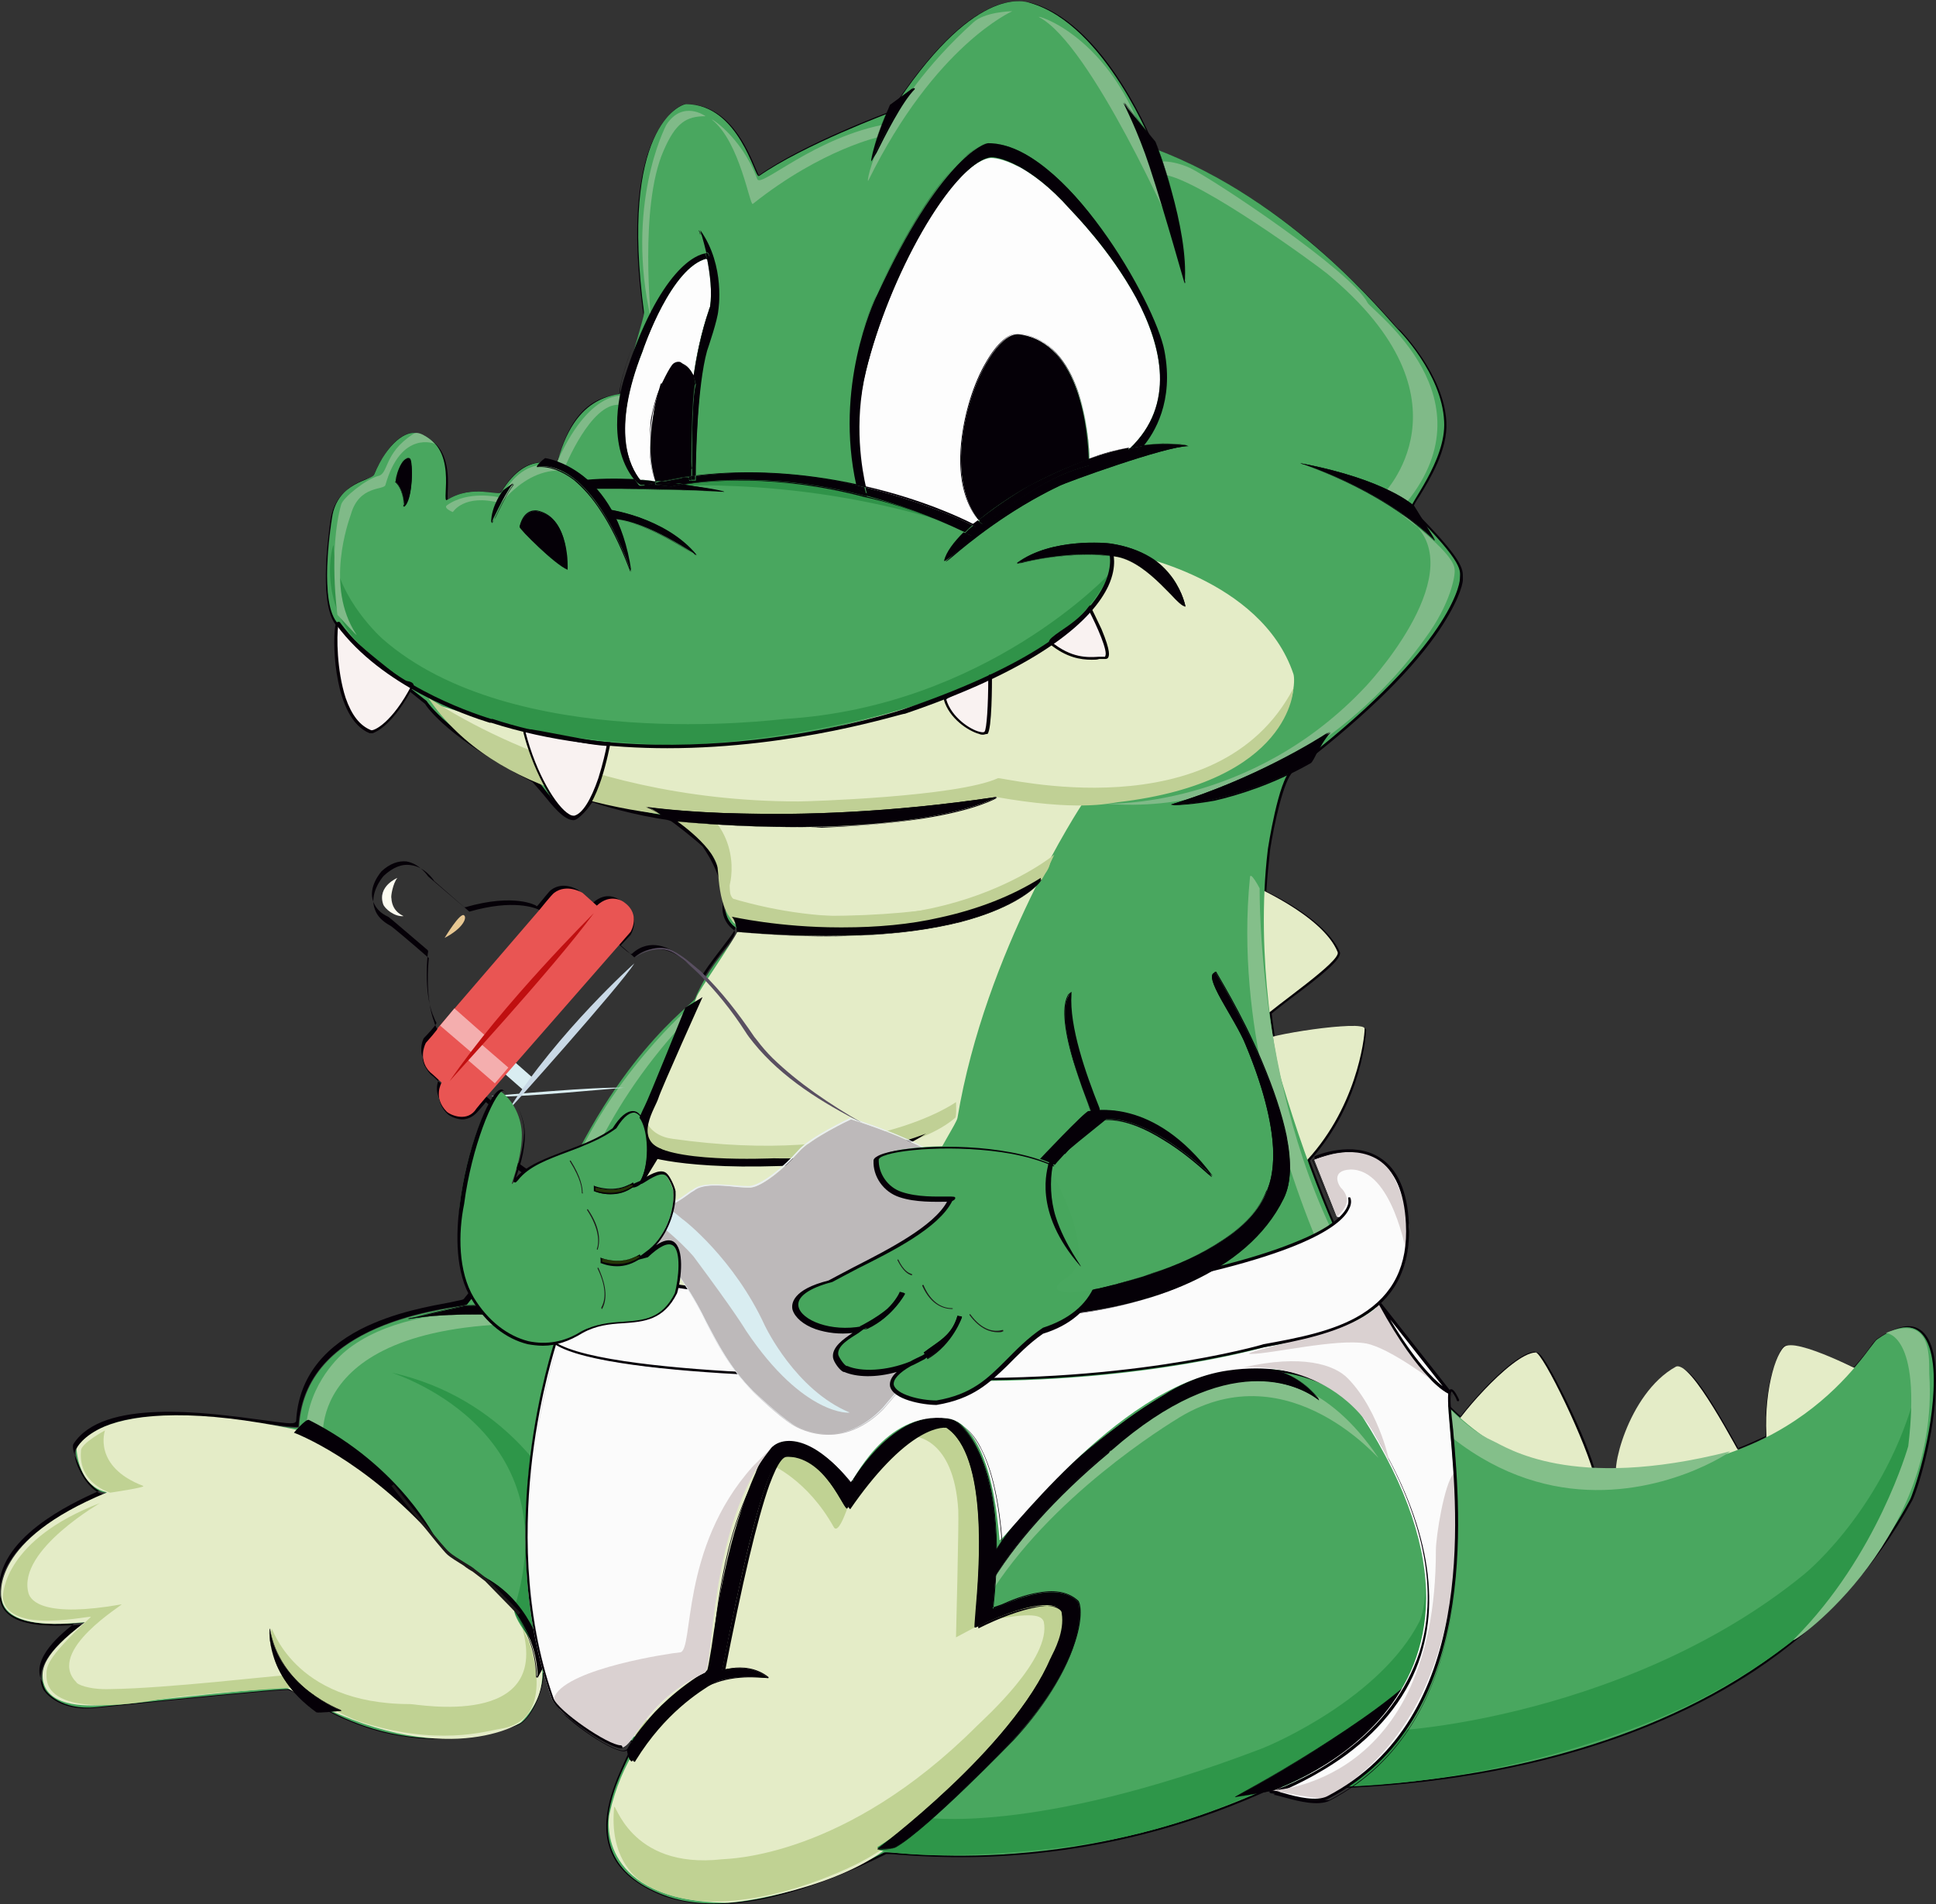
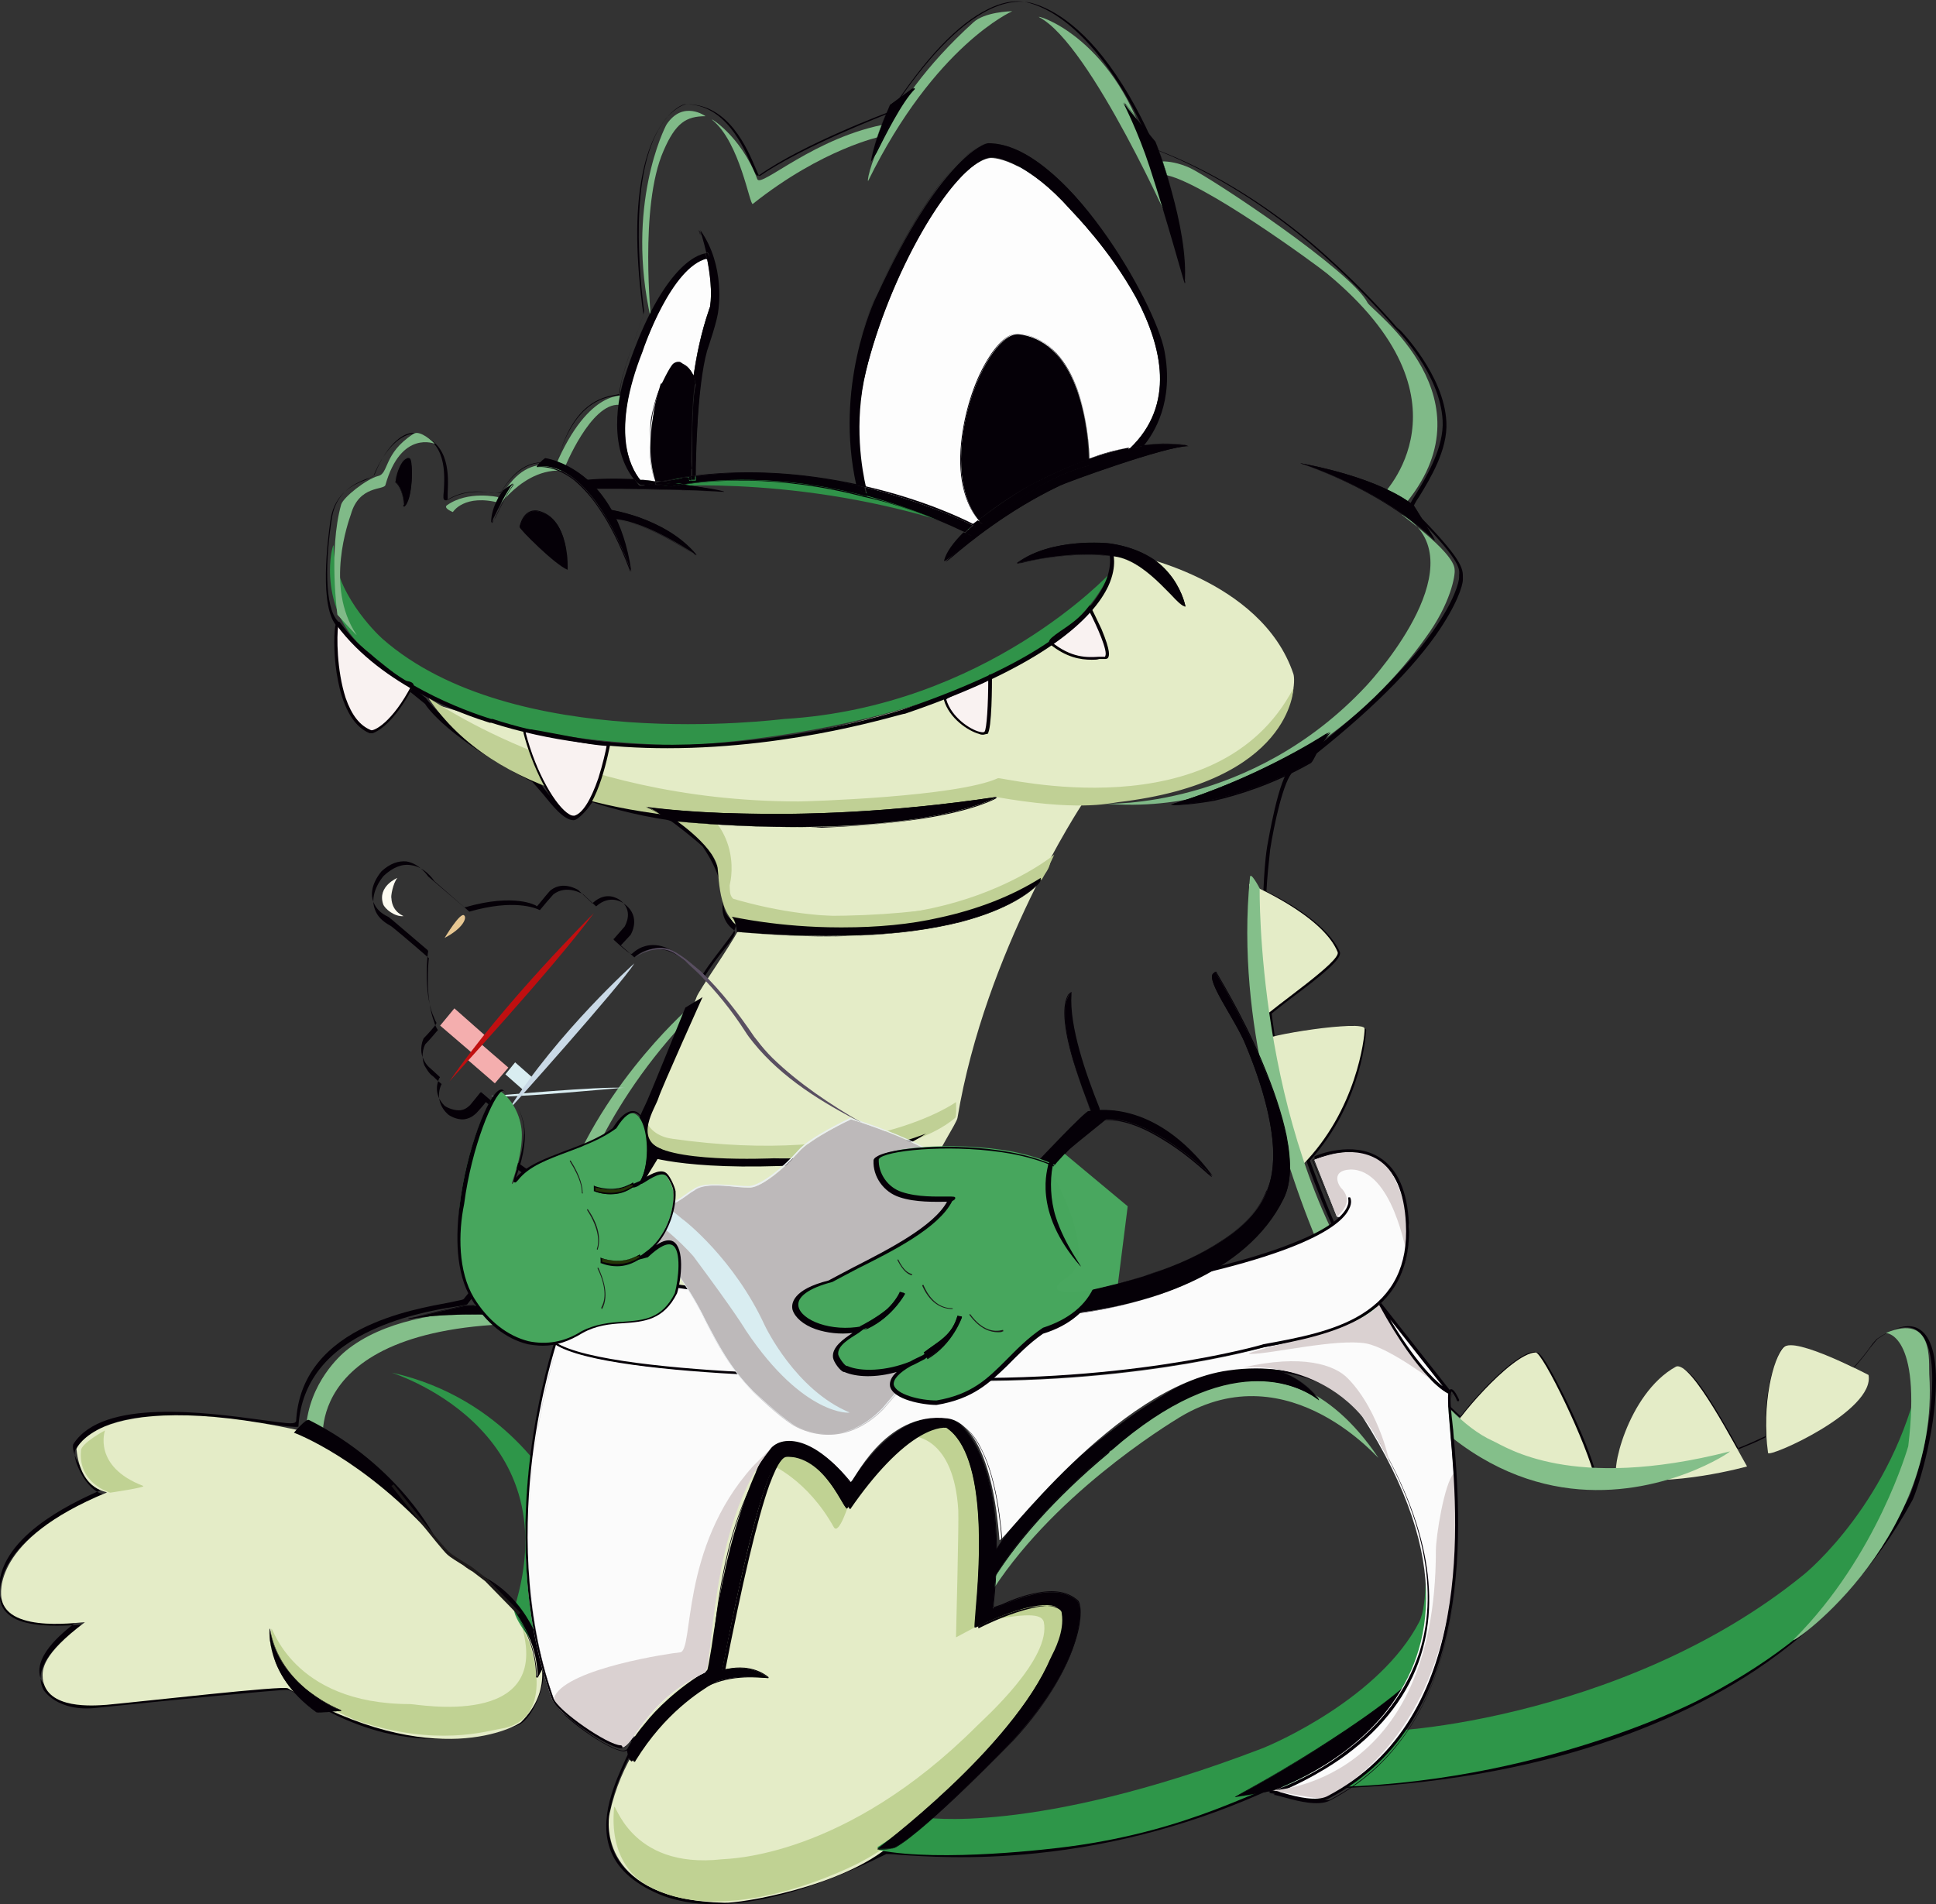
<svg xmlns="http://www.w3.org/2000/svg" xmlns:xlink="http://www.w3.org/1999/xlink" version="1.1" id="katman_1" x="0px" y="0px" viewBox="0 0 258.2 254" style="enable-background:new 0 0 258.2 254;" xml:space="preserve">
  <rect x="0" y="0" width="258.2" height="254" fill="#333333" stroke="none" />
  <style type="text/css">
	.st0{fill:#050007;}
	.st1{fill:#E4ECC7;}
	.st2{fill:#49A75F;}
	.st3{fill:#C0D095;}
	.st4{fill:#C3E4E9;}
	.st5{fill:#80BA88;}
	.st6{fill:#309349;}
	.st7{fill:#F9F2F1;}
	.st8{fill:#060006;}
	.st9{clip-path:url(#SVGID_00000179628968138616586710000001571081473661888674_);}
	.st10{clip-path:url(#SVGID_00000046301485248768199080000006084847356806209979_);}
	.st11{clip-path:url(#SVGID_00000081630940212090301070000001422917931638963115_);}
	.st12{clip-path:url(#SVGID_00000082352399021257208640000004573965668855886781_);}
	.st13{clip-path:url(#SVGID_00000085964186690749126710000011622999506147235985_);}
	.st14{clip-path:url(#SVGID_00000051342123319032482410000002185547912527384748_);}
	.st15{clip-path:url(#SVGID_00000000916780394957387880000010884432450604217489_);}
	.st16{clip-path:url(#SVGID_00000147219599498826671160000007130665222772263063_);}
	.st17{clip-path:url(#SVGID_00000164494486293371256520000003323601331057139357_);}
	.st18{clip-path:url(#SVGID_00000045579410815130978130000013672098179096813697_);}
	.st19{clip-path:url(#SVGID_00000117674251994916229410000010096018806711947666_);}
	.st20{clip-path:url(#SVGID_00000132089225018253920710000008623303171376108967_);}
	.st21{fill:#FDFDFD;}
	.st22{clip-path:url(#SVGID_00000092458330206326827990000011735043619939548040_);}
	.st23{clip-path:url(#SVGID_00000008869178557469705870000007839977807155845275_);}
	.st24{clip-path:url(#SVGID_00000102506366563319783490000012864486093426158239_);}
	.st25{clip-path:url(#SVGID_00000039836503360806164150000015120801414617354924_);}
	.st26{clip-path:url(#SVGID_00000123441333221563818570000005557533723078940071_);}
	.st27{clip-path:url(#SVGID_00000180339940178000321160000002184988572270888598_);}
	.st28{clip-path:url(#SVGID_00000013152897496943661130000013075162275875090347_);}
	.st29{clip-path:url(#SVGID_00000156582827861255973290000000576964919832139182_);}
	.st30{clip-path:url(#SVGID_00000049923477953481557700000004679046288823052181_);}
	.st31{clip-path:url(#SVGID_00000103963758762272669850000017118015506210990255_);}
	.st32{clip-path:url(#SVGID_00000090998841501674203280000009007953031920345475_);}
	.st33{clip-path:url(#SVGID_00000033330791650370051040000005642018806547693225_);}
	.st34{fill:#C0D293;}
	.st35{fill:#2E9649;}
	.st36{fill:#84BF8A;}
	.st37{clip-path:url(#SVGID_00000061430796505603083550000005453280485174914202_);}
	.st38{fill:#FBFBFB;}
	.st39{clip-path:url(#SVGID_00000183210411945197004750000011852984412260381342_);}
	.st40{fill:#DAD1D1;}
	.st41{fill:#BDB9BA;}
	.st42{fill:#E9EEF1;}
	.st43{fill:#D9EDF1;}
	.st44{fill:#C9D9E6;}
	.st45{fill:#FDFCF1;}
	.st46{fill:#E7C792;}
	.st47{fill:#E95553;}
	.st48{fill:#F4AEAE;}
	.st49{fill:#C00F10;}
	.st50{fill-rule:evenodd;clip-rule:evenodd;fill:#47A65D;}
	.st51{fill:#1C1919;}
	.st52{fill:#243406;}
	.st53{fill-rule:evenodd;clip-rule:evenodd;fill:#49A75F;}
	.st54{fill-rule:evenodd;clip-rule:evenodd;fill:#050007;}
	.st55{fill:#594F61;}
</style>
  <g>
    <g>
      <path class="st0" d="M95.3,254c-2.9,0-5.1-0.5-6.8-1.1c-3.6-1.4-6-3.4-7-5.9c-1.8-4.4,0.6-9.4,2-12.5c0.5-1,1-2.1,0.8-2.2    c-6-1.7-9.7-6.3-11.3-8.3c-0.2-0.2-0.4-0.5-0.5-0.6c-0.1,2.5-1.8,6.1-3.4,6.7c-6.1,2.1-12.1,2.4-17.9,1c-4.8-1.2-8.4-3.3-10.6-4.6    c-1.1-0.6-1.9-1.1-2.3-1.1c-1.3,0-14.9,1.3-25.4,2.4c-5.3,0.6-7.1-2.4-7.1-2.4c-1.7-3.3,2.7-6.8,4.6-8.3c0.2-0.1,0.3-0.3,0.5-0.4    c-4.9,0.4-8.3,0-9.8-1.4c-0.6-0.5-1-1.2-1.1-2c-0.6-7.5,9.8-12.2,13.2-13.8c0.2-0.1,0.3-0.1,0.5-0.2c-1.5-0.4-2.6-2.2-2.9-2.8    c-0.6-1.1-1.1-2.6-0.7-3.2c4.1-6.4,18-4.4,25.5-3.4c2,0.3,3.9,0.5,4.2,0.4c0.3-5.4,3.3-9.6,8.8-12.4c4.5-2.3,9.4-3.2,12.1-3.6    c0.8-0.1,1.5-0.3,1.6-0.3c1.3-1.8,4-4.4,6.3-6.7c2.2-2.2,4.2-4.2,4.5-4.8c0.4-1,0.8-2,1.2-3c-3-1.8-5.3-3.4-6.6-4.7l-0.1-0.1    c-2.6-2.5-1.3-5.4-0.9-6.1l-1.9-1.6c-0.3,0.4-1.1,1.3-1.2,1.4c-0.5,0.5-1,0.8-1.7,0.9c-1,0.1-2-0.5-2.2-0.7    c-1.7-1.6-1.1-3.5-0.8-4c-0.5-0.4-1-0.9-1.1-1c-0.6-0.4-0.9-1-1.2-1.5l0,0l0,0c-0.6-1.5,0.1-2.9,0.2-2.9l0,0    c0.7-0.7,1.4-1.6,1.6-1.8c-0.2-0.3-0.4-0.7-0.5-1.1c-1.2-3.2-0.8-7.7-0.7-8.5c-2.4-2.1-4.9-4.2-5.1-4.3c-1.1-0.6-1.8-1.3-2.1-2.2    c-0.8-2,0.9-4.2,1.2-4.5c1.2-1.1,2.4-1.6,3.6-1.4c1.8,0.2,3,1.9,3.1,2.1l4.7,4.1c5.9-1.7,8.8-0.5,9.4-0.2c0.4-0.5,1.6-1.9,1.8-2.1    c1.8-1.4,4,0,4,0l0,0l1.7,1.6c1.9-1.7,3.6-0.5,3.8-0.3c2.3,1.7,0.8,4.1,0.8,4.1l0,0l-1.3,1.4c0.8,0.7,1.6,1.4,1.8,1.6    c2.6-2.3,5.6-0.5,6.4,0.2l0,0c0.7,0.5,1.7,1.4,2.8,2.6c1-1.6,2-2.9,2.8-3.9s1.5-1.9,1.4-2.3c0-0.1-0.1-0.2-0.2-0.3    c-1.6-1.2-1.5-3-1.4-3.3v-0.4c0-3.8-2.6-7.2-2.7-7.4c-1.2-1.1-4-3.3-4.4-3.5c-4.6-0.6-9.5-2.1-10.3-2.4c-0.4,0.6-1.8,2.4-2.5,2.4    c-1.3,0-2.8-1.9-4.1-3.5c-0.6-0.7-1.2-1.4-1.4-1.6c-11.1-5.7-14.1-10-14.3-10.4l-2.1-1.7c-0.3,0.4-1.2,1.6-2.1,2.8    c-2.4,3-2.8,2.8-3,2.8c-4.4-1.7-4.4-8.4-4.4-12c0-1,0-2-0.1-2.2c-2.5-2.5-1.3-11.6-0.9-14.4c0.6-3.5,3.1-4.6,4.7-5.2    c0.4-0.2,0.9-0.4,1-0.5c1.7-4.2,4.3-6,5.9-5.6c4.4,1.1,4.1,5.7,4,7.9c0,0.3,0,0.7,0,0.9c2.3-1.4,4.6-1.1,5.9-1    c0.5,0.1,1.1,0.1,1.2,0c2.6-4.3,5.3-4.1,6.7-3.9c0.5,0,0.7,0.1,0.8-0.1c2.1-7.9,6.2-8.7,7.8-8.9c0.2,0,0.4-0.1,0.5-0.1    c0-1.7,1.3-5.4,2.3-8.1c0.4-1.2,0.9-2.5,0.9-2.7c-1-7.3-1.1-13.4-0.2-18.2c0.8-4.4,2.3-6.8,3.3-8c1.2-1.3,2.3-1.8,2.7-1.8    c5.6,0,8.1,6,9.2,8.6c0.2,0.4,0.3,0.8,0.5,1c5.8-4,16.6-8.1,17.5-8.5c9.9-15.2,16.4-15.2,18.8-14.6c2.9,0.8,7.4,3.4,12.1,10.9    c2.6,4.1,4.2,8,4.4,8.6c7.1,2.7,14.1,6.9,20.8,12.5c5.4,4.6,9.3,8.9,10.9,10.7c0.4,0.5,0.7,0.8,0.9,0.9c0.1,0.1,5.9,6,6.2,12.3    c0.2,3.7-2.2,7.6-3.6,9.9c-0.5,0.7-0.9,1.5-0.9,1.7c6.8,6.8,6.7,8,6.7,9.1c0,0.1,0,0.2,0,0.3c0,0.8-0.8,3.4-3.6,7.4    c-3.9,5.5-10.3,11.6-19,18.2c-1.3,1-2.6,7.2-3.1,10.4c-0.2,1.8-0.4,3.7-0.5,5.6c3.1,1.5,8.3,4.6,9.8,8.1c0.3,0.9-2.4,3.1-6.7,6.3    c-0.9,0.7-1.7,1.3-2.4,1.9c0.1,1,0.3,2,0.4,3c3.2-0.7,11-1.9,12-1.1c0.1,0.1,0.2,0.2,0.2,0.3s-0.4,9.6-7.5,17.4    c5.7,15.8,12.5,27.3,20.2,34.2c2.1-2.8,7.4-8.5,10.1-8.6l0,0c0.6,0,2.3,3.2,3.6,5.8c1.4,2.8,3.2,6.8,4.1,9.8c1,0,1.9,0.1,2.8,0.1    l0,0c0.2-3,2.7-10.7,8.1-13.6c1.6-0.9,4.9,4.7,8.3,10.8c1.2-0.5,2.5-1,3.6-1.6c-0.3-5.4,1-10.5,2.4-11.9c1-1,5.7,0.9,9.4,2.6    c0.9-1,1.6-1.9,2.1-2.6c0.5-0.6,0.8-1,1-1.2c2.3-1.6,4.1-2.1,5.4-1.4c1.6,0.8,2.4,3.3,2.4,6.9c0,7.3-2.7,15.3-3.2,16.1    c-4.9,9-11.9,16.6-20.9,22.6c-7.4,4.9-16.1,8.7-26,11.4c-11.5,3.1-24.1,4.6-37.4,4.4c-0.6,0-1,0-1.1,0c-10,4.6-20.6,7.5-31.4,8.6    c-8.7,0.9-15.2,0.4-18.3,0.2c-0.9-0.1-1.6-0.1-1.7-0.1C107.9,252.4,100.6,254,95.3,254z M72.5,222.8c0.2,0,0.4,0.2,0.9,0.9    c1.6,1.9,5.3,6.4,11.1,8.2c0.1,0,0.2,0.1,0.2,0.2c0.2,0.4-0.1,1-0.9,2.5c-1.4,3-3.7,7.9-2,12.2c1,2.5,3.3,4.4,6.8,5.7    c4.8,1.8,13.8,2.3,29.2-5.7c0.2-0.1,0.6-0.1,1.9,0.1c3.1,0.2,9.5,0.7,18.2-0.2c10.8-1.1,21.4-4,31.3-8.6c0.1,0,0.2,0,1.3,0    c13.3,0.2,25.9-1.3,37.3-4.4c9.8-2.7,18.5-6.5,25.9-11.3c9-5.9,16-13.5,20.8-22.5c0.5-0.8,3.2-8.8,3.2-16c0-3.5-0.8-5.8-2.3-6.6    c-1.2-0.6-2.9-0.2-5.1,1.3c-0.1,0.1-0.5,0.5-0.9,1.1c-0.5,0.7-1.2,1.6-2.2,2.7c-0.1,0.1-0.1,0.1-0.2,0c-5-2.4-8.5-3.4-9.1-2.8    c-1.1,1.1-2.6,5.9-2.2,11.7c0,0.1,0,0.1-0.1,0.2c-1.3,0.6-2.6,1.2-3.9,1.7c-0.1,0-0.2,0-0.2-0.1c-1.6-2.9-6.4-11.6-7.9-10.8    c-5.3,2.9-7.8,10.7-7.9,13.5c0,0.1-0.1,0.2-0.2,0.2c-1,0-2.1,0-3.2-0.1c-0.1,0-0.1-0.1-0.2-0.1c-1.8-5.6-6.5-15.2-7.4-15.5    c-2.5,0.1-7.7,5.7-9.9,8.6l-0.1,0.1h-0.1c-7.8-6.9-14.7-18.5-20.5-34.5c0-0.1,0-0.1,0-0.2c6.2-6.7,7.5-15.4,7.5-17.2    c-0.3-0.6-7.6,0.1-11.9,1.2h-0.1l-0.1-0.1c-0.2-1.1-0.3-2.2-0.4-3.3c0-0.1,0-0.1,0.1-0.2c0.7-0.5,1.5-1.2,2.5-1.9    c1.5-1.2,3.3-2.5,4.6-3.6c2-1.7,2-2.2,2-2.3c-1.4-3.5-6.7-6.5-9.7-8c-0.1,0-0.1-0.1-0.1-0.2c0.1-2,0.2-3.9,0.5-5.8    c0.1-0.4,1.5-9.3,3.2-10.6c8.6-6.5,15-12.6,18.9-18.1c2.9-4.1,3.5-6.6,3.5-7.2c0-0.1,0-0.2,0-0.3c0.1-0.9,0.1-2.1-6.6-8.8    c-0.2-0.2,0-0.7,0.9-2.1c1.4-2.3,3.7-6.2,3.5-9.7c-0.3-6.2-6-12-6.1-12.1c-0.2-0.2-0.5-0.5-0.9-1c-1.6-1.8-5.5-6.1-10.9-10.7    c-6.7-5.6-13.7-9.8-20.8-12.5l-0.1-0.1c-0.1-0.2-6.4-16.4-16.3-19.3c-2-0.6-4.1,0.1-5.5,0.8c-4.1,2-8.4,6.6-13,13.6l-0.1,0.1    c-0.1,0-11.6,4.3-17.5,8.5c-0.1,0-0.1,0.1-0.2,0c-0.2-0.1-0.3-0.3-0.7-1.2c-1.1-2.5-3.5-8.3-8.9-8.3c-0.2,0-1.2,0.3-2.4,1.7    c-4.9,5.7-4,18.7-3.1,25.9c0,0.2-0.2,0.9-0.9,2.8c-0.9,2.5-2.3,6.4-2.3,8c0,0.3-0.3,0.3-0.8,0.4c-1.5,0.3-5.5,1-7.5,8.7    c-0.1,0.4-0.6,0.4-1.2,0.3c-1.3-0.1-3.8-0.3-6.3,3.8c-0.2,0.3-0.7,0.3-1.5,0.2c-1.3-0.2-3.6-0.4-5.8,1c-0.1,0.1-0.2,0-0.3,0    c-0.2-0.1-0.2-0.4-0.1-1.3c0.1-2.1,0.4-6.6-3.7-7.6c-1.5-0.4-3.9,1.4-5.5,5.4c-0.1,0.3-0.5,0.5-1.2,0.7c-1.5,0.6-3.9,1.7-4.5,5    c-0.9,5.5-1.1,12.1,0.8,14c0.2,0.2,0.2,0.9,0.2,2.4c0,3.5,0.1,10.1,4.2,11.7c0.4,0,2.8-2.8,4.8-5.6l0.1-0.1h0.1l2.3,1.8l0,0    c0,0,2.9,4.5,14.2,10.3c0.4,0.2,0.9,0.8,1.5,1.7c1.1,1.4,2.7,3.4,3.8,3.4c0.4,0,1.6-1.4,2.3-2.4c0-0.1,0.1-0.1,0.2-0.1    s5.4,1.8,10.4,2.4h0.1c0.1,0.1,3.2,2.4,4.4,3.6l0,0c0,0,2.8,3.6,2.8,7.6v0.4l0,0c0,0.1-0.3,1.8,1.3,2.9c0.2,0.1,0.3,0.3,0.3,0.5    c0.1,0.6-0.6,1.4-1.5,2.6c-0.8,1.1-1.9,2.4-2.9,4l-0.1,0.1c-0.1,0-0.1,0-0.2-0.1c-1.2-1.3-2.2-2.2-2.9-2.7c0,0,0,0-0.1,0    c-1-0.8-3.7-2.3-6.1-0.1c-0.1,0.1-0.2,0.2-2.4-1.8c-0.1-0.1-0.1-0.2,0-0.2l1.4-1.6c0.1-0.2,1.3-2.2-0.7-3.6    c-0.2-0.1-1.7-1.2-3.5,0.4c-0.1,0.1-0.2,0.1-0.2,0l-1.8-1.7c-0.2-0.1-2-1.2-3.6,0c-0.2,0.1-1.2,1.4-1.8,2.1    c-0.1,0.1-0.2,0.1-0.2,0c0,0-2.8-1.7-9.4,0.2c-0.1,0-0.1,0-0.2,0l-4.8-4.1l0,0c0,0-1.1-1.7-2.9-2c-1.1-0.1-2.2,0.3-3.3,1.3    c0,0-1.9,2.1-1.1,4.1c0.3,0.8,0.9,1.5,2,2c0.2,0.1,4,3.4,5.2,4.4c0,0,0.1,0.1,0.1,0.2c-0.1,0.5-0.6,5.2,0.6,8.4    c0.2,0.4,0.3,0.8,0.5,1.1v0.1c-0.1,0.3-1.2,1.5-1.7,2c-0.1,0.2-0.6,1.4-0.1,2.6l0,0l0,0c0.2,0.5,0.5,1,1,1.4    c0.1,0.1,0.9,0.8,1.2,1.1c0.1,0.1,0.1,0.1,0,0.2c-0.1,0.2-1,2,0.7,3.7c0.1,0.1,1,0.6,1.9,0.6c0.6,0,1.1-0.3,1.5-0.7    c0.1-0.1,1.3-1.6,1.3-1.6l0.1-0.1h0.1l2.1,1.8c0.1,0.1,0.1,0.2,0,0.2c-0.1,0.1-1.9,3.1,0.8,5.7l0.1,0.1c1.3,1.3,3.6,2.9,6.7,4.7    c0.1,0,0.1,0.1,0.1,0.2c-0.4,1-0.9,2.1-1.3,3.1c-0.3,0.7-2.1,2.6-4.5,5c-2.3,2.3-5,5-6.3,6.7c-0.1,0.2-0.5,0.2-1.8,0.5    c-2.6,0.5-7.5,1.3-12,3.6c-5.4,2.8-8.3,6.9-8.6,12.2c0,0.1,0,0.1-0.1,0.2c-0.3,0.3-1.5,0.1-4.5-0.3c-7.4-1-21.2-2.9-25.1,3.2    c-0.2,0.3,0,1.5,0.8,2.8c0.7,1.3,1.9,2.7,3.1,2.7c0.2,0,0.2,0.1,0.2,0.2c0,0.2,0,0.2-1,0.7c-3.3,1.5-13.5,6.2-13,13.4    c0.1,0.7,0.4,1.3,0.9,1.8c1.6,1.3,4.9,1.7,9.9,1.2c0.2,0,0.2,0.1,0.3,0.1c0.1,0.2-0.1,0.3-0.9,0.9c-1.8,1.4-6.1,4.8-4.5,7.9    c0,0,1.7,2.8,6.7,2.3c10.8-1.1,24.1-2.4,25.5-2.4c0.5,0,1.2,0.4,2.5,1.2c2.2,1.3,5.8,3.4,10.5,4.5c5.7,1.4,11.7,1.1,17.7-1    c1.6-0.5,3.2-4.3,3.2-6.6C72.2,222.9,72.3,222.9,72.5,222.8C72.4,222.8,72.4,222.8,72.5,222.8z M204.8,180.5L204.8,180.5    L204.8,180.5z M62.2,173.7L62.2,173.7L62.2,173.7z M84.6,127.5L84.6,127.5L84.6,127.5z" />
    </g>
    <g>
      <path class="st1" d="M166.6,117.9c0,0,9.8,4.1,11.8,9.1c0.5,1.2-8.4,7.2-10.1,8.9C166.7,137.6,166.6,120.3,166.6,117.9" />
    </g>
    <g>
      <path class="st1" d="M173.7,155.4c0,0-5.5-15.7-5.5-16.5s13.8-2.9,13.8-1.7C182,138.5,180.9,148.1,173.7,155.4" />
    </g>
    <g>
      <path class="st1" d="M212.8,197.5c0,0-10.3,0.8-18.9-6.9c-0.4-0.4,7.6-10.1,10.9-10.2C205.7,180.3,211.7,192.6,212.8,197.5" />
    </g>
    <g>
      <path class="st1" d="M233,195.6c0,0-9.9,2.8-17.2,1.5c-1.2-0.2,1.2-11.2,7.7-14.8C225.5,181.3,231.7,193.4,233,195.6" />
    </g>
    <g>
      <path class="st1" d="M249.2,183.4c0,0-9.9-5.2-11.3-3.7c-1.4,1.4-3,7.6-2.1,14.1C235.9,194.5,250.1,188.2,249.2,183.4" />
    </g>
    <g>
-       <path class="st2" d="M96.8,120c0-4-2.8-7.5-2.8-7.5c-1.2-1.2-4.4-3.6-4.4-3.6c-5.1-0.7-10.5-2.4-10.5-2.4s-1.7,2.4-2.4,2.4    c-1.8,0-4.5-4.6-5.4-5.1C59.7,98,56.9,93.5,56.9,93.5l-2.3-1.8c0,0-4.3,5.9-5,5.6c-5.7-2.2-3.8-13.4-4.5-14.1    c-2.6-2.6-1-12.9-0.8-14.2c0.7-4.7,5.3-4.9,5.6-5.7c1.8-4.3,4.3-5.9,5.7-5.5c5.7,1.4,3.2,9.3,4,8.9c3.5-2.2,6.9-0.4,7.3-1.1    c3.6-5.9,7.2-3.1,7.5-4.1c2.6-9.9,9-8.6,9-9.2c0-2.5,2.6-10.1,2.5-10.6c-3.3-24.5,4.8-27.8,5.6-27.8c7.1,0,9.2,9.9,9.7,9.6    c6-4.2,17.6-8.5,17.6-8.5c10.9-17,17.7-14.9,18.6-14.6c10.1,2.9,16.5,19.4,16.5,19.4c18.7,7,31,22.6,32.6,24.2    c0,0,5.8,5.8,6.1,12.2c0.3,5.3-4.9,11.3-4.5,11.8c7.4,7.4,6.6,8.1,6.6,9.2s-2,10-22.5,25.5c-1.7,1.3-3.1,10.5-3.1,10.5    c-1.8,14.8,1.4,29.8,1.8,30.9c15.9,53.4,37.2,51.7,39.6,51.9c28.6,2.4,38.5-16.3,39.8-17.3c7.6-5.4,7.6,4,7.6,5.4    c0,7.3-2.8,15.3-3.2,16c-23,42.5-84.7,38-85.3,38.3c-27.7,12.7-50.7,8.3-51.5,8.7c-17.7,9.1-26.4,6.8-29.3,5.7    c-15.1-5.7-2.6-20.1-4.2-20.6c-8-2.4-12-10-12-9c0,2.4-1.7,6.2-3.3,6.8c-17.7,6.1-28.8-4.7-30.7-4.7c-1.4,0-14.9,1.3-25.5,2.4    c-4.8,0.5-6.7-2-6.9-2.4c-2.2-4.3,6.2-8.9,5.3-8.9c-10.1,1-11-1.9-11.1-3.2c-0.7-9,14.9-14.1,14-14.1c-2.4,0-4.6-4.9-4-5.8    c5.5-8.6,29.7-1.8,29.7-3c0.8-14.9,21.9-15.7,22.4-16.3c2.6-3.5,10.3-10.3,10.8-11.6c8.4-21.3,19.3-28.4,19.6-29.2    c2.4-5.8,6.7-8.5,5.4-9.5c-1.7-1.2-1.3-3.1-1.3-3.1L96.8,120z" />
-     </g>
+       </g>
    <g>
      <path class="st1" d="M81.4,107.2c-1.3-0.2-16.7-4.7-23.3-13.1c-0.7-0.9,22.1,8.8,45.4,4.4c1.7-0.3,23.3-3.6,35.8-12.4    c1.3-0.9,10.4-7,9-13c-0.2-1,2.3,0.8,2.3,0.8s17.6,3.2,21.9,16c0.5,1.5-0.1,15.8-28.2,17.4c0,0-12.9,19.5-16.6,41.8    c-0.2,1.4-10,14.6-10,29.3c0,1.6-8.1,9.2-9.3,15.1l-0.1,0.6c0,0-4.3-2.6-4.9-0.7c-0.6,1.8-6.6,13.1-8.1,29.9    c-0.1,1.3-5.1,2.4-9.2,8.3c-0.7,1-13.2-3.4-13.2-10.5c0-1.2-1.8-21,4.9-33c0.5-0.9-2.8-1.9-1.8-7.8c0.1-0.6,1.3-8.9,10.8-26.5    c0.3-0.6-2.7-0.6-1-4.4c0.2-0.5,5.2-11.1,7.1-16.4c0.3-0.9,4.5-6.8,5.6-9c0.7-1.4-1.6,1.4-2.2-7.1c-0.1-1.5-2.8-6.8-7-8    C88.7,108.7,81.4,107.2,81.4,107.2" />
    </g>
    <g>
      <path class="st3" d="M172.5,91.8c0,0-0.2,12.5-23.4,15.2c-1.4,0.2-5.5,1.2-16.3-0.7c0,0-58.2,12.7-75.6-13.1    c-0.5-0.8,17.9,13.7,49.3,13.7c1.2,0,21.1-0.6,26.6-3.1C133.6,103.6,162.4,111.1,172.5,91.8" />
    </g>
    <g>
      <path class="st3" d="M97.3,120.9c0,0-2.4,3.9,15.6,3.2c3-0.1,19.9-0.7,25.9-6.6c0.4-0.4,1.8-3.5,1.8-3.5s-16.5,13.7-43.1,5.8    C97,119.6,97.3,120.9,97.3,120.9" />
    </g>
    <g>
      <path class="st3" d="M85.8,149.3c0,0-1.4,5.1,5.1,5.1c1.2,0,27.4,2.4,36.5-5.3c0.2-0.2,0.1-2.1,0.1-2.1s-11.8,8.6-37.8,4.9    c-1.6-0.2-3-1-3.6-2.5C85.9,148.9,85.8,149.3,85.8,149.3" />
    </g>
    <g>
      <path class="st3" d="M111.7,186.3l1.5-2.6c0,0-7.1,2.4-30.6,1.2c-0.6,0-5.5,0.4-5.9-3.3c-0.1-0.9-2.1,4.6,3.5,5.8    C82,187.8,107.9,187.6,111.7,186.3" />
    </g>
    <g>
-       <path class="st3" d="M87.4,229.7c0,0-10.6-2.1-14-10c-0.3-0.6-0.9,7.4,11.8,12C85.9,232,87.4,229.7,87.4,229.7" />
-     </g>
+       </g>
    <g>
      <path class="st4" d="M135.7,22.1c0,0,7.3,3.7,15.8,17.5c0.4,0.6,3.8,7.7,3.1,12.4c-0.1,0.4-0.6,4.3-3.9,7.7    c-0.1,0.1-1.6,0.4-1.6,0.4s5.5-7.6,2.1-16.6C150.6,42.1,148.5,34,135.7,22.1" />
    </g>
    <g>
      <path class="st5" d="M190.1,85.1c-7,9.9-22.4,23.8-42.7,22.1c0,0,19.4,0.8,34.8-15.7c1.5-1.6,14.9-16.7,4.9-22.8    c-1.4-0.8,6.9,4.8,6.9,7.3C194.1,76.7,193.5,80.5,190.1,85.1" />
    </g>
    <g>
      <path class="st3" d="M89.4,108.9c0,0,5.7,3.7,6.3,6.8c0.2,1.3,0.1,7.8,4.1,8.1c1.1,0.1,26.8,2.7,38.6-6.3c1.8-1.4,1.7-2.8,1.7-2.8    s-4.4,4.1-12,5.9c-7.6,1.8-29.8,2.8-30.7-1.4c-0.3-1.4,0.6-5.7-4-10.2C92.6,108.2,89.4,108.9,89.4,108.9" />
    </g>
    <g>
      <path class="st5" d="M187.1,67.6l-2.8-1.5c0,0,13.1-12.7-7.3-29.6c-1.2-1-17-12.6-21.8-13.2c-0.8-0.1-1.6-1.6-1.6-1.6    s2-0.7,5.1,0.7c3.1,1.5,21.5,13.7,23.7,18C183,41.5,199.5,53.2,187.1,67.6" />
    </g>
    <g>
      <path class="st5" d="M156.6,31.1c0,0-11.1-25.2-18-28.8c-0.9-0.5,9.7,2.2,14.4,17.4C153.7,21.8,156.6,29.9,156.6,31.1" />
    </g>
    <g>
      <path class="st5" d="M135,1.5c0,0-10.3,4.5-19.2,22.6c-0.4,0.7,1.2-9.5,14-21.1C131.3,1.6,134.7,1.5,135,1.5" />
    </g>
    <g>
      <path class="st5" d="M117.5,18.2c0,0-7.8,1.6-17.1,9C100,27.5,98.7,19,95,16c-0.6-0.5,3.8,2,6,7.9c0.5,1.2,7.7-5.7,17.5-7.4    C118.8,16.3,117.5,18.2,117.5,18.2" />
    </g>
    <g>
      <path class="st5" d="M94.1,15.5c0,0-3-2.2-5.2,1.1c-0.3,0.5-5.5,10.9-2.1,25.9c0.1,0.4-1.6-14.9,1.7-22.4    C90.1,16.4,91.5,15.5,94.1,15.5" />
    </g>
    <g>
      <path class="st5" d="M83.4,52.8c0,0-4.8-1.2-9.3,9.3c-0.3,0.7,1.2,0.3,1.2,0.3s3.5-8.7,7.3-8.4L83.4,52.8z" />
    </g>
    <g>
      <path class="st5" d="M75.9,62.9c0,0-6.1-4.1-9.8,5C65.6,69,69.7,61.7,75.9,62.9" />
    </g>
    <g>
      <path class="st5" d="M66.4,66.3c0,0-4-0.9-6.8,1.1c-0.5,0.4,0.8,0.9,0.8,0.9s1.5-2.5,6.3-1.2C67.1,67.2,66.4,66.3,66.4,66.3" />
    </g>
    <g>
      <path class="st6" d="M148,76.5c0,0-16.5,17.8-43.4,19.4c-1.1,0.1-36.2,4.6-53.6-10.7c-0.9-0.8-6.5-6.3-6.5-12.4    c0-1-2.8,8.7,5,14.5c0.7,0.5,8,11.2,40.5,12.1C96.1,99.5,139.1,95.8,148,76.5" />
    </g>
    <g>
      <path class="st6" d="M129.9,70.9c0,0-18.2-9.6-39.4-7.1c-1.3,0.2-2,1.1-2,1.1S108.3,63.2,129.9,70.9" />
    </g>
    <g>
      <path class="st7" d="M145.3,81c0,0,3.5,6.7,2,6.7s-4,0.6-7.3-2C139.5,85.3,143.5,83.6,145.3,81" />
    </g>
    <g>
      <path class="st8" d="M145.6,88c-1.5,0-3.4-0.3-5.6-2.1c-0.1-0.1-0.1-0.2-0.1-0.3c0-0.3,0.5-0.7,1.5-1.4c1.2-0.8,2.8-1.9,3.8-3.3    l0.2-0.2l0.1,0.3c0,0,0.7,1.4,1.4,2.9c1.3,3.1,1,3.6,0.9,3.8c-0.1,0.2-0.3,0.2-0.5,0.2s-0.5,0-0.7,0C146.3,88,146,88,145.6,88z     M140.2,85.6c2.7,2.2,4.8,2.1,6.4,2c0.3,0,0.5,0,0.7,0c0.1,0,0.1,0,0.1-0.1c0.4-0.6-1.1-4-2.2-6.1c-1,1.3-2.6,2.4-3.7,3.1    C141,84.9,140.3,85.4,140.2,85.6z" />
    </g>
    <g>
      <path class="st7" d="M132,90c0,0,0,7.2-0.6,7.7c-0.6,0.6-4.5-1.2-5.4-4.4C125.8,92.6,132,91.1,132,90" />
    </g>
    <g>
      <path class="st8" d="M131.1,98c-0.1,0-0.3,0-0.5-0.1c-1.5-0.4-4-2.1-4.7-4.5c-0.1-0.5,0.8-0.9,2.7-1.6c1.3-0.5,3.3-1.3,3.3-1.8    h0.4c0,1.2,0,7.3-0.6,7.9C131.4,97.9,131.3,98,131.1,98z M126.2,93.3c0.7,2.4,3.2,4,4.4,4.3c0.4,0.1,0.6,0.1,0.7,0    c0.3-0.3,0.5-3.7,0.5-7c-0.5,0.5-1.7,0.9-3.2,1.5C127.7,92.5,126.3,93.1,126.2,93.3z" />
    </g>
    <g>
      <path class="st7" d="M81.1,99.3c0,0-1.5,8.8-4.4,9.6c-1.5,0.4-5-4.6-6.7-11.2C69.7,97,75.7,98.8,81.1,99.3" />
    </g>
    <g>
      <path class="st8" d="M76.5,109.1c-0.2,0-0.5-0.1-0.7-0.2c-2.2-1.3-4.9-6.8-6-11.2c0-0.1,0-0.2,0.1-0.3c0.3-0.3,1.1-0.1,3.8,0.4    c2.2,0.4,4.9,1,7.5,1.2h0.2v0.2c-0.1,0.4-1.6,8.9-4.5,9.8C76.6,109.1,76.6,109.1,76.5,109.1z M70.1,97.7c1.4,5.5,4.1,9.9,5.8,10.9    c0.3,0.2,0.5,0.2,0.7,0.2c1.1-0.3,2.2-2.1,3.2-5c0.6-1.9,1-3.7,1.1-4.3c-2.6-0.2-5.2-0.8-7.3-1.2C72,98,70.5,97.6,70.1,97.7z" />
    </g>
    <g>
      <path class="st7" d="M53.9,90.9c0,0-8.2-6.2-8.7-7.7S44,95.5,49.5,97.6c0.5,0.2,2.9-1,5.6-6.1C55.3,91,53.9,90.9,53.9,90.9" />
    </g>
    <g>
      <path class="st8" d="M49.5,97.8c-0.1,0-0.1,0-0.2,0c-2.5-1-3.7-4.3-4.2-6.9c-0.6-2.9-0.6-6-0.4-7.3c0.1-0.4,0.1-0.6,0.3-0.6    c0.1,0,0.2,0.1,0.3,0.2c0.4,1.2,6.3,5.9,8.6,7.6c0.3,0,1,0.1,1.2,0.4c0.1,0.1,0.1,0.3,0,0.4C52.6,96.4,50.2,97.8,49.5,97.8z     M45.1,83.5c-0.2,1.3-0.2,5.9,1,9.6c0.8,2.3,1.9,3.7,3.4,4.3c0.4,0.1,2.8-1,5.4-6l0,0c-0.1-0.1-0.6-0.2-1-0.3h-0.1l0,0    C53.4,90.8,46.2,85.4,45.1,83.5z" />
    </g>
    <g>
      <path class="st0" d="M89,99.8c-7.5,0-15.7-0.9-23.5-3.4c0,0-0.1,0-0.2,0c-3.2-1-14.3-4.8-20.4-13c-0.1-0.1-0.1-0.3,0.1-0.4    c0.1-0.1,0.3-0.1,0.4,0.1c5.9,8,16.9,11.8,20.1,12.8c0.1,0,0.1,0,0.2,0c25.7,8.4,54.5-1.2,54.8-1.3c18.7-6.4,24.9-12.6,26.8-16.7    c1.2-2.6,0.6-4.3,0.6-4.3c-0.1-0.1,0-0.3,0.2-0.3c0.1-0.1,0.3,0,0.3,0.2c0,0.1,0.7,1.9-0.6,4.7c-2,4.2-8.3,10.6-27.1,17    C120.4,95.1,106.3,99.8,89,99.8z" />
    </g>
    <g>
      <path class="st5" d="M58,59.2c0,0-4.5-1.9-6.6,5.5c-0.2,0.7-3.5,0-4.6,3.9c-0.3,0.9-3.5,9.6,0.7,16C48,85.3,45,82,45,82    s-1.2-8.6,0.5-14.7c0.3-1,3.4-3.4,4.9-3.8c1.5-0.3,0.7-3,4.7-5.6C55.7,57.4,57,58.2,58,59.2" />
    </g>
    <g>
      <path class="st3" d="M94.2,108.3l-3.6-0.3c0,0,6.5,6.5,6.5,10.4C97.1,119.3,99.3,112.8,94.2,108.3" />
    </g>
    <g>
      <path class="st0" d="M188.6,67.5c0,0-3.5-3.5-15.1-5.7c-0.6-0.1,10.1,2.9,17.8,10.2C191.7,72.4,188.6,67.5,188.6,67.5" />
    </g>
    <g>
      <path class="st0" d="M191.3,72.1L191.3,72.1c-5.9-5.6-13.6-8.8-17.6-10.2c-0.3-0.1-0.3-0.1-0.3-0.1s0,0,0.1,0    c3.3,0.6,8.1,1.8,11.9,3.7c2.3,1.1,3.2,2,3.2,2l0,0c0,0,0.7,1.1,1.4,2.3C191.4,72,191.4,72.1,191.3,72.1    C191.4,72.1,191.4,72.1,191.3,72.1z M173.7,61.9L173.7,61.9c4.1,1.4,11.7,4.5,17.6,10.1c-0.2-0.4-1.7-2.9-2.8-4.5    c0,0-0.9-0.9-3.2-2C181.6,63.7,177,62.5,173.7,61.9z" />
    </g>
    <g>
      <path class="st0" d="M72.7,61.1c0,0,9.5,1.2,11.5,15.1c0,0.3-4.7-14.6-12.4-14C71.4,62.3,72.7,61.1,72.7,61.1" />
    </g>
    <g>
      <path class="st0" d="M84.1,76.3c0,0,0,0-0.1-0.2c-1.4-3.7-2.8-6.3-3.8-7.8C79,66.4,77.7,65,76.5,64c-1.6-1.2-3.2-1.8-4.8-1.7    c-0.1,0-0.1,0-0.1,0c-0.1-0.2,0.8-1,1-1.1l0,0l0,0c0,0,2.4,0.3,5,2.3c1.5,1.2,2.8,2.7,3.9,4.6C82.8,70.3,83.7,73.1,84.1,76.3    L84.1,76.3L84.1,76.3L84.1,76.3z M72.2,62.2c1.5,0,2.9,0.6,4.4,1.7c1.3,1,2.5,2.5,3.7,4.3c1,1.5,2.4,4.1,3.8,7.8l0,0    c-0.5-3.1-1.3-5.8-2.6-8c-1-1.8-2.3-3.4-3.8-4.5c-2.5-1.9-4.8-2.3-5-2.3c-0.4,0.3-1,0.9-0.9,1c0,0,0,0,0.1,0    C71.9,62.2,72.1,62.2,72.2,62.2z" />
    </g>
    <g>
      <path class="st0" d="M80.9,67.9c0,0,7.8,1,12,6.1c0.2,0.3-6.3-4.5-11.2-4.8C80.8,69.2,80.9,67.9,80.9,67.9" />
    </g>
    <g>
      <path class="st0" d="M92.9,74.1c0,0-0.1-0.1-0.5-0.3c-1.7-1.1-6.7-4.3-10.7-4.5c-0.2,0-0.4-0.1-0.6-0.3c-0.3-0.4-0.3-1.1-0.3-1.1    l0,0l0,0c0,0,2,0.3,4.4,1.1C87.6,69.9,90.7,71.4,92.9,74.1L92.9,74.1L92.9,74.1z M80.9,68c0,0.1,0,0.7,0.3,1    c0.1,0.2,0.3,0.2,0.5,0.3c4,0.2,9,3.5,10.7,4.5c0.2,0.1,0.3,0.2,0.4,0.3c-2.2-2.6-5.3-4.1-7.5-4.9C83,68.3,81.2,68,80.9,68z" />
    </g>
    <g>
      <path class="st0" d="M75.7,76c0,0,0.4-6.9-4-7.8c-0.4-0.1-1.8-0.1-2.4,2.1C69.3,70.6,74,75.3,75.7,76" />
    </g>
    <g>
      <path class="st0" d="M75.7,76L75.7,76c-1.7-0.7-6.4-5.4-6.4-5.8c0.6-2.5,2.3-2.1,2.4-2.1c2.3,0.5,3.2,2.6,3.6,4.3    C75.8,74.3,75.7,76,75.7,76L75.7,76z M71.4,68.2c-0.5,0-1.6,0.2-2,2.1c0,0.1,1,1.3,2.5,2.7c1.7,1.6,3.1,2.7,3.8,3    c0-0.2,0.1-1.8-0.4-3.5c-0.4-1.7-1.4-3.8-3.6-4.3C71.7,68.2,71.6,68.2,71.4,68.2z" />
    </g>
    <g>
      <path class="st0" d="M67.1,65.4c0,0-1.6,2-1.6,4.3c0,0.2,1.6-3.5,2.9-5.2C68.6,64.3,67.1,65.4,67.1,65.4" />
    </g>
    <g>
      <path class="st0" d="M65.6,69.8L65.6,69.8L65.6,69.8c0-2.3,1.5-4.3,1.5-4.3l0,0c1.3-1,1.3-0.9,1.4-0.9v0.1    c-0.9,1.1-1.8,3.1-2.4,4.3C65.7,69.7,65.6,69.8,65.6,69.8z M67.2,65.5c-0.1,0.1-1.5,2-1.5,4.2c0.1-0.1,0.2-0.4,0.4-0.8    c0.6-1.2,1.5-3.2,2.4-4.3C68.3,64.7,67.6,65.1,67.2,65.5z" />
    </g>
    <g>
      <path class="st0" d="M53.9,67.6c0,0,0-2.3-1.1-3.3c-0.2-0.2,0.7-3.7,1.9-3.1C55.1,61.5,55.1,66.8,53.9,67.6" />
    </g>
    <g>
      <path class="st0" d="M53.8,67.6L53.8,67.6c0,0,0-0.6-0.1-1.3c-0.1-0.6-0.4-1.5-1-2c-0.1-0.1,0.2-1.7,0.8-2.6    c0.4-0.6,0.8-0.7,1.1-0.6c0.2,0.1,0.3,1.3,0.3,1.6C55,64.3,54.7,67,53.8,67.6L53.8,67.6z M54.3,61.1c-0.3,0-0.5,0.2-0.8,0.6    c-0.6,0.9-0.9,2.5-0.8,2.5c0.6,0.5,0.9,1.3,1,2c0.1,0.6,0.1,1.1,0.1,1.2c0.8-0.6,1.1-3.2,1-4.7c0-0.9-0.1-1.5-0.3-1.6    C54.5,61.2,54.4,61.1,54.3,61.1z" />
    </g>
    <g>
      <path class="st0" d="M177.4,97.6c0,0-9.2,6.1-21.2,9.7c-0.7,0.2,8.2,0.2,18.5-5.6C175.3,101.4,175.8,99.1,177.4,97.6" />
    </g>
    <g>
      <path class="st0" d="M156.6,107.4c-0.2,0-0.4,0-0.4,0l0,0c0,0,0,0,0.1,0c11.8-3.6,21.1-9.7,21.2-9.7l0,0c-0.9,0.9-1.4,2-1.9,2.8    c-0.3,0.6-0.6,1.2-0.8,1.3c-5.1,2.9-9.8,4.3-12.8,5C159.2,107.3,157.3,107.4,156.6,107.4z M156.2,107.3c0.6,0.1,8.9-0.2,18.4-5.6    c0.3-0.1,0.5-0.6,0.8-1.3c0.4-0.8,0.9-1.9,1.7-2.7C175.9,98.5,167.2,104,156.2,107.3z" />
    </g>
    <g>
      <path class="st0" d="M86.1,107.6c0,0,18.5,2.9,46.8-1.3c0.6-0.1-10.8,6.2-43.4,3.2C88.7,109.4,87.5,107.9,86.1,107.6" />
    </g>
    <g>
      <path class="st0" d="M106.2,110.3c-5.2,0-10.8-0.3-16.7-0.8c-0.4,0-0.8-0.4-1.3-0.7c-0.6-0.4-1.3-0.9-2-1.1l0,0    c0,0,4.7,0.7,12.8,0.9c7.4,0.2,19.4-0.1,34-2.2l0,0l0,0c-0.1,0.1-2.9,1.7-10,2.8c-4,0.6-8.5,1-13.4,1.2    C108.4,110.3,107.3,110.3,106.2,110.3z M86.4,107.7c0.6,0.2,1.2,0.7,1.8,1.1c0.5,0.4,0.9,0.7,1.3,0.7c7.2,0.7,14,0.9,20.1,0.8    c4.9-0.1,9.4-0.5,13.4-1.2c6.7-1.1,9.6-2.5,9.9-2.8c-14.6,2.2-26.5,2.4-34,2.2C92,108.4,87.5,107.8,86.4,107.7z" />
    </g>
    <g>
      <path class="st0" d="M154.1,18.9c0,0,4.5,11.5,3.9,18.9c0,0.2-2.4-8.6-4.7-15.6c-1.5-4.6-3.5-8.5-3.5-8.5L154.1,18.9z" />
    </g>
    <g>
      <path class="st0" d="M158.1,37.8c0,0-0.1-0.1-0.7-2.5c-0.9-3.2-2.4-8.5-4-13.2c-1.5-4.6-3.4-8.5-3.5-8.5l0,0l4.2,5.3    c0,0,1.1,2.9,2.2,6.7C157.3,29,158.4,33.9,158.1,37.8L158.1,37.8L158.1,37.8L158.1,37.8z M150,13.8c0.4,0.8,2,4.3,3.4,8.3    c1.5,4.7,3.1,10,4,13.2c0.3,1.2,0.6,2.1,0.7,2.4c0.3-3.8-0.8-8.7-1.8-12.1c-1-3.7-2.1-6.5-2.2-6.7L150,13.8z" />
    </g>
    <g>
      <path class="st0" d="M118.7,14c0,0-2.1,4.6-2.5,7.4c-0.1,0.4,3.4-7.4,5.7-9.7C122.4,11.3,118.7,14,118.7,14" />
    </g>
    <g>
      <path class="st0" d="M116.2,21.5L116.2,21.5C116.2,21.5,116.2,21.4,116.2,21.5c0.3-2.8,2.4-7.4,2.5-7.4l0,0c0,0,0.8-0.6,1.6-1.2    c1.6-1.2,1.6-1.2,1.7-1.1c0,0,0,0,0,0.1c-1.7,1.7-4,6.3-5.1,8.5C116.3,21.3,116.3,21.5,116.2,21.5z M118.7,14    c-0.1,0.2-2.1,4.6-2.5,7.3c0.1-0.1,0.3-0.6,0.6-1.1c1.1-2.2,3.3-6.8,5-8.5C121.4,12,119.8,13.2,118.7,14z" />
    </g>
    <g>
      <g>
        <defs>
          <rect id="SVGID_1_" x="77.3" y="19.1" width="81.2" height="55.8" />
        </defs>
        <clipPath id="SVGID_00000152248429219372361730000016117789444752916871_">
          <use xlink:href="#SVGID_1_" style="overflow:visible;" />
        </clipPath>
        <g style="clip-path:url(#SVGID_00000152248429219372361730000016117789444752916871_);">
          <path class="st0" d="M84.6,63.9c0.2,0.3,0.4,0.5,0.7,0.7c0.2,0.2,0.8,0,0.8,0s-0.3-0.2-0.7-0.7C85.1,64,84.8,63.9,84.6,63.9" />
        </g>
      </g>
      <g>
        <defs>
          <rect id="SVGID_00000110447710499420487990000013130908584949576614_" x="77.3" y="19.1" width="81.2" height="55.8" />
        </defs>
        <clipPath id="SVGID_00000023987913500788107840000016383744203199021963_">
          <use xlink:href="#SVGID_00000110447710499420487990000013130908584949576614_" style="overflow:visible;" />
        </clipPath>
        <g style="clip-path:url(#SVGID_00000023987913500788107840000016383744203199021963_);">
          <path class="st0" d="M87.3,64.1c0,0.1,0,0.2,0.1,0.2c0.2-0.1,0.5-0.1,0.8-0.2C87.9,64.2,87.6,64.2,87.3,64.1" />
        </g>
      </g>
      <g>
        <defs>
          <rect id="SVGID_00000117660482028277333880000012964477289536932515_" x="77.3" y="19.1" width="81.2" height="55.8" />
        </defs>
        <clipPath id="SVGID_00000074426283386325596210000016740462770086197132_">
          <use xlink:href="#SVGID_00000117660482028277333880000012964477289536932515_" style="overflow:visible;" />
        </clipPath>
        <g style="clip-path:url(#SVGID_00000074426283386325596210000016740462770086197132_);">
          <path class="st0" d="M88.2,64.2c-0.3,0.1-0.6,0.1-0.8,0.2c0,0.1,0,0.1,0.1,0.2c0,0.1,1.2,0,2.4-0.2      C89.3,64.4,88.8,64.3,88.2,64.2" />
        </g>
      </g>
      <g>
        <defs>
          <rect id="SVGID_00000106865222891263602460000011244631603930915208_" x="77.3" y="19.1" width="81.2" height="55.8" />
        </defs>
        <clipPath id="SVGID_00000171717236961456734690000001183803382731543732_">
          <use xlink:href="#SVGID_00000106865222891263602460000011244631603930915208_" style="overflow:visible;" />
        </clipPath>
        <g style="clip-path:url(#SVGID_00000171717236961456734690000001183803382731543732_);">
          <path class="st0" d="M86.5,64.6l3,0.3c0,0,0.6-0.1,1.6-0.3c-0.4-0.1-0.8-0.1-1.3-0.2c-1.2,0.1-2.3,0.3-2.4,0.2      c0-0.1,0-0.1-0.1-0.2C86.9,64.5,86.5,64.6,86.5,64.6" />
        </g>
      </g>
      <g>
        <defs>
          <rect id="SVGID_00000067206231619270757350000018078542627572514693_" x="77.3" y="19.1" width="81.2" height="55.8" />
        </defs>
        <clipPath id="SVGID_00000039099200154702854420000006825551599860726944_">
          <use xlink:href="#SVGID_00000067206231619270757350000018078542627572514693_" style="overflow:visible;" />
        </clipPath>
        <g style="clip-path:url(#SVGID_00000039099200154702854420000006825551599860726944_);">
          <path class="st0" d="M90.8,63.8c-0.5,0.1-1.6,0.3-2.6,0.5c0.6,0.1,1.1,0.1,1.6,0.2c1.2-0.1,2.4-0.3,2.4-0.3l0,0      c-0.2,0-0.3-0.1-0.3-0.2c0-0.1,0-0.2,0-0.3C91.5,63.6,91.1,63.7,90.8,63.8" />
        </g>
      </g>
      <g>
        <defs>
          <rect id="SVGID_00000088117550817674737470000016572122597260243345_" x="77.3" y="19.1" width="81.2" height="55.8" />
        </defs>
        <clipPath id="SVGID_00000033332839240706988900000012644197537385166734_">
          <use xlink:href="#SVGID_00000088117550817674737470000016572122597260243345_" style="overflow:visible;" />
        </clipPath>
        <g style="clip-path:url(#SVGID_00000033332839240706988900000012644197537385166734_);">
          <path class="st0" d="M94.1,33.8c-1,0.1-6.1,1.7-10.9,16.8C83,51.3,80.6,59,84.6,64c0.3,0,0.5,0,0.8,0c-1.3-1.7-3.8-6.5,0.3-17.1      c0.3-0.7,3.9-11.3,8.6-12.4C94.2,34.3,94.1,34,94.1,33.8" />
        </g>
      </g>
      <g>
        <defs>
          <rect id="SVGID_00000177448447632212117630000013964233227539170724_" x="77.3" y="19.1" width="81.2" height="55.8" />
        </defs>
        <clipPath id="SVGID_00000130623632439990774730000010215254582971378091_">
          <use xlink:href="#SVGID_00000177448447632212117630000013964233227539170724_" style="overflow:visible;" />
        </clipPath>
        <g style="clip-path:url(#SVGID_00000130623632439990774730000010215254582971378091_);">
          <path class="st0" d="M84.6,63.9c-2.5-0.1-5-0.1-7.3,0.2c-0.4,0,1.3,1.1,1.3,1.1s1.7,0,4.4,0c3.4,0,8.4,0.1,13.6,0.4      c0,0-2.3-0.5-5.5-1c-1,0.2-1.6,0.3-1.6,0.3l-3-0.3c0,0,0.4-0.1,0.9-0.2c0-0.1-0.1-0.2-0.1-0.2c-0.6-0.1-1.3-0.1-2-0.2      c0.4,0.5,0.7,0.7,0.7,0.7s-0.6,0.2-0.8,0C85,64.4,84.8,64.2,84.6,63.9" />
        </g>
      </g>
      <g>
        <defs>
          <rect id="SVGID_00000005260501313808479950000000178107371122977678_" x="77.3" y="19.1" width="81.2" height="55.8" />
        </defs>
        <clipPath id="SVGID_00000150806584834388735220000000351647308331319949_">
          <use xlink:href="#SVGID_00000005260501313808479950000000178107371122977678_" style="overflow:visible;" />
        </clipPath>
        <g style="clip-path:url(#SVGID_00000150806584834388735220000000351647308331319949_);">
          <path class="st0" d="M90.5,48.4c-0.3-0.1,0.9,3.8-2.2,3.3c-0.4-0.1-2.7,6.5-1,12.4c0.3,0,0.6,0.1,0.9,0.1c1-0.2,2.1-0.4,2.6-0.5      c0.4-0.1,0.8-0.1,1.2-0.2c-0.3-5.3,0-9.8,0.6-13.4C92.2,49.4,91.6,48.7,90.5,48.4" />
        </g>
      </g>
      <g>
        <defs>
          <rect id="SVGID_00000142150396027128910440000000601212547003732620_" x="77.3" y="19.1" width="81.2" height="55.8" />
        </defs>
        <clipPath id="SVGID_00000028284051626044259230000014005457702987159200_">
          <use xlink:href="#SVGID_00000142150396027128910440000000601212547003732620_" style="overflow:visible;" />
        </clipPath>
        <g style="clip-path:url(#SVGID_00000028284051626044259230000014005457702987159200_);">
          <path class="st0" d="M91.9,63.6c0,0.1,0,0.2,0,0.3s0.1,0.2,0.3,0.2v-0.5C92.1,63.6,92,63.6,91.9,63.6" />
        </g>
      </g>
      <g>
        <defs>
          <rect id="SVGID_00000178901184753473431350000018236632780596392892_" x="77.3" y="19.1" width="81.2" height="55.8" />
        </defs>
        <clipPath id="SVGID_00000124161270518756190210000006600144768466613691_">
          <use xlink:href="#SVGID_00000178901184753473431350000018236632780596392892_" style="overflow:visible;" />
        </clipPath>
        <g style="clip-path:url(#SVGID_00000124161270518756190210000006600144768466613691_);">
          <path class="st0" d="M92.5,50.1c-0.5,3.6-0.9,8.1-0.6,13.4c0.1,0,0.2,0,0.3,0c0-2.2,0-10.3,0.5-12.2      C92.8,51.3,92.7,50.8,92.5,50.1" />
        </g>
      </g>
      <g>
        <defs>
          <rect id="SVGID_00000173866222692741073880000013097242106986608268_" x="77.3" y="19.1" width="81.2" height="55.8" />
        </defs>
        <clipPath id="SVGID_00000060718467461378765980000000435249395112554897_">
          <use xlink:href="#SVGID_00000173866222692741073880000013097242106986608268_" style="overflow:visible;" />
        </clipPath>
        <g style="clip-path:url(#SVGID_00000060718467461378765980000000435249395112554897_);">
          <path class="st0" d="M92.2,63.5V64c0.2,0,0.5,0,0.5,0s0-0.2,0-0.6C92.6,63.5,92.4,63.5,92.2,63.5" />
        </g>
      </g>
      <g>
        <defs>
          <rect id="SVGID_00000087379075444514907470000002040350497588330936_" x="77.3" y="19.1" width="81.2" height="55.8" />
        </defs>
        <clipPath id="SVGID_00000117663232788055029830000015699147814665239989_">
          <use xlink:href="#SVGID_00000087379075444514907470000002040350497588330936_" style="overflow:visible;" />
        </clipPath>
        <g style="clip-path:url(#SVGID_00000117663232788055029830000015699147814665239989_);">
          <path class="st21" d="M92.5,50.1c0.8-5.6,2.1-8.8,2.2-9.2c0.3-2,0-4.4-0.4-6.4c-4.7,1.1-8.4,11.7-8.6,12.4      C81.5,57.5,84,62.3,85.4,64c0.7,0,1.3,0.1,2,0.2c-1.8-5.9,0.6-12.5,1-12.4c3,0.5,1.9-3.4,2.2-3.3C91.6,48.7,92.2,49.4,92.5,50.1      " />
        </g>
      </g>
      <g>
        <defs>
          <rect id="SVGID_00000134972305246306602540000000613729370011238547_" x="77.3" y="19.1" width="81.2" height="55.8" />
        </defs>
        <clipPath id="SVGID_00000023273011899446049290000006348853875299612801_">
          <use xlink:href="#SVGID_00000134972305246306602540000000613729370011238547_" style="overflow:visible;" />
        </clipPath>
        <g style="clip-path:url(#SVGID_00000023273011899446049290000006348853875299612801_);">
          <path class="st0" d="M94.1,33.8c0.1,0.2,0.1,0.5,0.2,0.8h0.1c0.5-0.1,0-0.8,0-0.8C94.3,33.7,94.2,33.7,94.1,33.8" />
        </g>
      </g>
      <g>
        <defs>
          <rect id="SVGID_00000136380305516774908070000011156409630680408475_" x="77.3" y="19.1" width="81.2" height="55.8" />
        </defs>
        <clipPath id="SVGID_00000080895424011811974370000016372595308845088385_">
          <use xlink:href="#SVGID_00000136380305516774908070000011156409630680408475_" style="overflow:visible;" />
        </clipPath>
        <g style="clip-path:url(#SVGID_00000080895424011811974370000016372595308845088385_);">
          <path class="st0" d="M92.8,51.3c-0.6,1.9-0.5,10-0.5,12.2c0.2,0,0.3,0,0.5-0.1c0-2.5,0.2-11.9,1.5-16.6c0.2-0.6,1.4-4.1,1.5-5.4      c0,0,1-5.9-2.4-10.7l0,0c0,0.1,0.4,1.3,0.8,3c0.1,0,0.2,0,0.2,0s0.5,0.7,0,0.8h-0.1c0.4,2,0.7,4.5,0.4,6.4      c-0.1,0.3-1.3,3.6-2.2,9.2C92.7,50.8,92.8,51.3,92.8,51.3" />
        </g>
      </g>
      <g>
        <defs>
          <rect id="SVGID_00000048466692244914456290000001149868507870711220_" x="77.3" y="19.1" width="81.2" height="55.8" />
        </defs>
        <clipPath id="SVGID_00000085936725165656670640000017186900318745153176_">
          <use xlink:href="#SVGID_00000048466692244914456290000001149868507870711220_" style="overflow:visible;" />
        </clipPath>
        <g style="clip-path:url(#SVGID_00000085936725165656670640000017186900318745153176_);">
          <path class="st0" d="M114.1,64.7c0,0.1,0,0.1,0,0.2c0.1,0.5,1.4,0.9,1.4,0.9s-0.1-0.3-0.2-0.8C115,64.9,114.5,64.8,114.1,64.7" />
        </g>
      </g>
      <g>
        <defs>
          <rect id="SVGID_00000120538475468971017620000001107437727552871558_" x="77.3" y="19.1" width="81.2" height="55.8" />
        </defs>
        <clipPath id="SVGID_00000045580396948792138780000001081836051572703887_">
          <use xlink:href="#SVGID_00000120538475468971017620000001107437727552871558_" style="overflow:visible;" />
        </clipPath>
        <g style="clip-path:url(#SVGID_00000045580396948792138780000001081836051572703887_);">
          <path class="st0" d="M115.6,65.8c0,0-1.3-0.4-1.4-0.9c0-0.1,0-0.1,0-0.2c-6.1-1.4-13.5-2.2-21.4-1.2c0,0.4,0,0.6,0,0.6      s-0.3,0-0.5,0l0,0c0,0-1.2,0.2-2.4,0.3c0.4,0,0.8,0.1,1.3,0.2c3.6-0.6,12.7-1.5,24.4,1.6V65.8z" />
        </g>
      </g>
      <g>
        <defs>
          <rect id="SVGID_00000160156946155892989920000008298851638212283049_" x="77.3" y="19.1" width="81.2" height="55.8" />
        </defs>
        <clipPath id="SVGID_00000137845990840350786560000000841086123039724954_">
          <use xlink:href="#SVGID_00000160156946155892989920000008298851638212283049_" style="overflow:visible;" />
        </clipPath>
        <g style="clip-path:url(#SVGID_00000137845990840350786560000000841086123039724954_);">
          <path class="st0" d="M115.6,65.8l-0.1,0.3c4.1,1.1,8.6,2.7,13.2,4.9c0.3-0.3,0.7-0.7,1.1-1c-1.7-0.9-7.1-3.3-14.4-5.1      C115.5,65.5,115.6,65.8,115.6,65.8" />
        </g>
      </g>
      <g>
        <defs>
          <rect id="SVGID_00000028300237940691421580000017198616979111526030_" x="77.3" y="19.1" width="81.2" height="55.8" />
        </defs>
        <clipPath id="SVGID_00000023962031866625792290000018103656271263210409_">
          <use xlink:href="#SVGID_00000028300237940691421580000017198616979111526030_" style="overflow:visible;" />
        </clipPath>
        <g style="clip-path:url(#SVGID_00000023962031866625792290000018103656271263210409_);">
          <path class="st0" d="M129.4,71.4c0.9,0.5,1-1,1-1s-0.2-0.1-0.6-0.3c-0.4,0.3-0.8,0.7-1.1,1C128.9,71.2,129.1,71.3,129.4,71.4" />
        </g>
      </g>
      <g>
        <defs>
          <rect id="SVGID_00000136380112226770699180000003935758276214678194_" x="77.3" y="19.1" width="81.2" height="55.8" />
        </defs>
        <clipPath id="SVGID_00000061430116744199218120000003522732630299663002_">
          <use xlink:href="#SVGID_00000136380112226770699180000003935758276214678194_" style="overflow:visible;" />
        </clipPath>
        <g style="clip-path:url(#SVGID_00000061430116744199218120000003522732630299663002_);">
          <path class="st0" d="M135.9,44.5c-4.5-0.7-11.6,17.2-5.4,24.9c2.9-2.4,6.2-4.3,6.8-4.6c3-1.6,5.6-2.7,7.9-3.5      C145.1,57.9,144.2,45.7,135.9,44.5" />
        </g>
      </g>
      <g>
        <defs>
          <rect id="SVGID_00000114052045221381038610000002943903634863291818_" x="77.3" y="19.1" width="81.2" height="55.8" />
        </defs>
        <clipPath id="SVGID_00000173882462324196951220000015620157205594768828_">
          <use xlink:href="#SVGID_00000114052045221381038610000002943903634863291818_" style="overflow:visible;" />
        </clipPath>
        <g style="clip-path:url(#SVGID_00000173882462324196951220000015620157205594768828_);">
          <path class="st0" d="M130.9,69.8c0.7,0.8,6.6-5.8,14.4-7.7c0,0,0-0.3,0-0.9c-2.3,0.8-5,2-7.9,3.5c-0.6,0.3-3.9,2.3-6.8,4.6      C130.6,69.6,130.7,69.7,130.9,69.8" />
        </g>
      </g>
      <g>
        <defs>
          <rect id="SVGID_00000115477790574463660850000004234639005911669128_" x="77.3" y="19.1" width="81.2" height="55.8" />
        </defs>
        <clipPath id="SVGID_00000136404632794992345450000015301929728137802422_">
          <use xlink:href="#SVGID_00000115477790574463660850000004234639005911669128_" style="overflow:visible;" />
        </clipPath>
        <g style="clip-path:url(#SVGID_00000136404632794992345450000015301929728137802422_);">
          <path class="st21" d="M115.4,65c7.3,1.8,12.6,4.2,14.4,5.1c0.2-0.2,0.5-0.4,0.8-0.6c-6.2-7.7,0.9-25.6,5.4-24.9      c8.2,1.2,9.2,13.3,9.3,16.7c2-0.7,3.8-1.2,5.4-1.5l0,0c12.2-11.6-7.3-31.1-8-31.9c-5.4-6.1-9.8-7-10.8-6.8      c-5.1,1-13.6,16-16.5,28.5C113.7,56.5,114.9,62.8,115.4,65" />
        </g>
      </g>
      <g>
        <defs>
          <rect id="SVGID_00000054978591165416318040000016010518334329297542_" x="77.3" y="19.1" width="81.2" height="55.8" />
        </defs>
        <clipPath id="SVGID_00000162332160812266149580000015546346326541505949_">
          <use xlink:href="#SVGID_00000054978591165416318040000016010518334329297542_" style="overflow:visible;" />
        </clipPath>
        <g style="clip-path:url(#SVGID_00000162332160812266149580000015546346326541505949_);">
          <path class="st0" d="M152.4,59.5c-0.6,0.1-1.2,0.2-1.8,0.3c-0.6,0.7,1,0.5,1,0.5S151.9,60,152.4,59.5" />
        </g>
      </g>
      <g>
        <defs>
          <rect id="SVGID_00000036210432067069073660000000515201401808727173_" x="77.3" y="19.1" width="81.2" height="55.8" />
        </defs>
        <clipPath id="SVGID_00000024718073424633570020000017974504797341847684_">
          <use xlink:href="#SVGID_00000036210432067069073660000000515201401808727173_" style="overflow:visible;" />
        </clipPath>
        <g style="clip-path:url(#SVGID_00000024718073424633570020000017974504797341847684_);">
          <path class="st0" d="M141.3,64.8c0.8-0.4,14.2-5.3,17.2-5.3c0,0-2-0.6-6.1-0.1c-0.5,0.6-0.8,0.8-0.8,0.8s-1.6,0.1-1-0.5      c-1.6,0.3-3.3,0.8-5.4,1.5c0,0.6,0,0.9,0,0.9c-7.7,1.9-13.7,8.4-14.4,7.7c-0.1-0.1-0.2-0.3-0.4-0.4c-0.3,0.2-0.5,0.4-0.8,0.6      c0.4,0.2,0.6,0.3,0.6,0.3s-0.1,1.5-1,1c-0.2-0.1-0.5-0.2-0.7-0.3c-1.3,1.3-2.3,2.6-2.6,3.8C126,75.3,132.2,69.1,141.3,64.8" />
        </g>
      </g>
      <g>
        <defs>
          <rect id="SVGID_00000069370988190253157390000016613043662888758666_" x="77.3" y="19.1" width="81.2" height="55.8" />
        </defs>
        <clipPath id="SVGID_00000119798430779077170330000017966531423551417498_">
          <use xlink:href="#SVGID_00000069370988190253157390000016613043662888758666_" style="overflow:visible;" />
        </clipPath>
        <g style="clip-path:url(#SVGID_00000119798430779077170330000017966531423551417498_);">
          <path class="st0" d="M142.7,27.9c0.7,0.8,20.2,20.2,8,31.9l0,0c0.6-0.1,1.2-0.2,1.8-0.3c1.4-1.7,4.1-5.9,2.8-12.7      c-1.2-6.4-13.3-27.7-23.5-27.7c-0.6,0-6.4,2.1-14.8,20.2c-0.6,1.2-5.7,12.3-2.8,25.4c0.4,0.1,0.9,0.2,1.3,0.3      c-0.5-2.2-1.7-8.5,0-15.5C118.5,37,126.9,22,132,21C132.9,20.8,137.3,21.8,142.7,27.9" />
        </g>
      </g>
    </g>
    <g>
      <path class="st0" d="M115.4,65c-0.6-2.3-1.7-8.5,0-15.5c1.4-6,4.2-12.9,7.5-18.6c3.4-5.8,6.7-9.5,9.1-10c0.5-0.1,1.8,0,3.8,1.1    c1.6,0.8,4.1,2.5,7,5.8c0,0,0.1,0.1,0.2,0.2c3.8,4,7,8.5,9.1,12.5c1.8,3.6,2.7,6.9,2.7,9.8c0,3.6-1.3,6.8-4,9.3l0,0l0,0l0,0l0,0    l0,0c2.7-2.5,4-5.7,4-9.3c0-3-0.9-6.3-2.7-9.8c-2-4-5.2-8.5-9.1-12.5c-0.1-0.1-0.2-0.2-0.2-0.2c-1.6-1.8-4.1-4.3-7-5.8    c-1.7-0.9-3.2-1.2-3.7-1.1c-2.4,0.5-5.7,4.1-9.1,9.9c-3.3,5.7-6,12.6-7.5,18.6C113.7,56.5,114.8,62.7,115.4,65L115.4,65z" />
    </g>
    <g>
      <path class="st0" d="M114.1,64.7c-1.2-5.5-1.2-11.3,0.1-17.2c0.9-4,2.1-6.9,2.7-8.2c3.6-7.6,7-13.3,10.3-16.9    c2.5-2.7,4.1-3.3,4.5-3.3c2.4,0,5,1.2,7.8,3.4c2.4,2,4.9,4.7,7.3,8c2.1,2.8,4.1,6.1,5.6,9.2c1.4,2.9,2.4,5.4,2.8,7.1    c0.6,2.9,0.4,5.7-0.4,8.2c-0.7,2.1-1.7,3.6-2.4,4.4l0,0c0.7-0.9,1.7-2.3,2.4-4.4c0.8-2.5,0.9-5.3,0.4-8.2    c-0.6-3.2-3.9-10.1-8.4-16.3c-2.4-3.4-4.9-6.1-7.3-8c-2.8-2.3-5.4-3.4-7.8-3.4c-0.1,0-0.6,0.1-1.4,0.6c-0.9,0.6-2,1.5-3.1,2.7    c-3.3,3.5-6.8,9.4-10.3,16.9c-0.6,1.4-1.8,4.2-2.7,8.2C112.9,53.4,112.9,59.2,114.1,64.7L114.1,64.7z" />
    </g>
    <g>
      <path class="st0" d="M85.3,64c-1.3-1.6-3.9-6.5,0.3-17.1c0,0,0-0.1,0.1-0.2c0.9-2.4,1.8-4.5,2.8-6.3c1.9-3.4,3.8-5.4,5.7-5.8l0,0    c-1.9,0.4-3.8,2.4-5.7,5.8c-1,1.8-2,3.9-2.8,6.3c0,0.1-0.1,0.2-0.1,0.2c-1.8,4.6-2.5,8.6-2.2,11.9C83.7,61.5,84.7,63.1,85.3,64    L85.3,64z" />
    </g>
    <g>
      <path class="st0" d="M84.6,63.9c-1.7-2.1-2.5-4.9-2.3-8.3c0.1-2.5,0.7-4.5,0.9-5.1c4.8-15.2,9.9-16.7,10.9-16.8l0,0    c-1,0.1-6.1,1.6-10.9,16.8c-0.2,0.6-0.8,2.6-0.9,5.1C82.1,59,82.9,61.8,84.6,63.9L84.6,63.9z" />
    </g>
    <g>
      <path class="st0" d="M92.5,50.2L92.5,50.2c0.6-4.5,1.6-7.5,2-8.7c0.1-0.3,0.1-0.4,0.2-0.5c0.3-1.6,0.1-3.8-0.4-6.4    c0-0.1,0-0.2-0.1-0.2c0-0.2-0.1-0.4-0.1-0.5c-0.3-1.1-0.5-2-0.7-2.5c-0.1-0.3-0.1-0.5-0.1-0.5l0,0c0,0,0.1,0.2,0.1,0.5    c0.2,0.5,0.4,1.4,0.7,2.5c0,0.2,0.1,0.4,0.1,0.5s0,0.2,0.1,0.2c0.5,2.7,0.7,4.8,0.4,6.4c0,0.1-0.1,0.2-0.2,0.5    C94.2,42.6,93.2,45.6,92.5,50.2z" />
    </g>
    <g>
      <path class="st0" d="M92.7,63.5L92.7,63.5c0-2.7,0.2-11.9,1.4-16.7c0-0.2,0.2-0.5,0.3-0.9c0.4-1.3,1.1-3.5,1.2-4.4    c0,0,0.3-1.5,0.1-3.6c-0.2-1.9-0.7-4.7-2.5-7.1l0,0v-0.1l0,0l0,0l0,0l0,0l0,0c1,1.4,2.2,3.7,2.5,7.2c0.2,2.1-0.1,3.6-0.1,3.6    c-0.1,0.9-0.8,3.1-1.2,4.4c-0.1,0.4-0.3,0.8-0.3,0.9C93,51.5,92.8,60.8,92.7,63.5z" />
    </g>
    <g>
      <path class="st0" d="M87.3,64.1c-0.9-3-0.7-6-0.4-8c0.3-2.3,1-4,1.3-4.4l0.1-0.1c0.7,0.1,1.2,0,1.6-0.3c0.7-0.6,0.6-1.8,0.5-2.5    c0-0.3,0-0.5,0-0.5l0,0c1,0.2,1.7,0.8,2,1.8c0.3,0.6,0.3,1.2,0.3,1.2l0,0l0,0c-0.6,2-0.5,10.5-0.5,12.2l0,0c0-1.7,0-10.2,0.5-12.2    c0,0,0-0.6-0.3-1.2c-0.4-0.9-1.1-1.5-2-1.7c0,0,0,0.3,0,0.5c0,0.7,0.1,1.9-0.6,2.5c-0.4,0.3-0.9,0.4-1.6,0.3c0,0,0,0-0.1,0    c-0.3,0.3-0.9,2.1-1.3,4.3C86.6,58.1,86.5,61.2,87.3,64.1L87.3,64.1z" />
    </g>
    <g>
      <path class="st0" d="M96.6,65.6c-5.7-0.3-11-0.3-13.6-0.4c-2.7,0-4.4,0-4.4,0l0,0l0,0c-0.2-0.1-1.4-0.9-1.4-1c0,0,0,0,0.1,0    c2-0.3,4.5-0.3,7.3-0.2h0.2c0.2,0,0.4,0,0.6,0c0.6,0,1.3,0.1,2,0.2c0.2,0,0.3,0,0.5,0c0.1,0,0.3,0,0.4,0l0,0c-0.1,0-0.3,0-0.4,0    s-0.3,0-0.5,0c-0.7-0.1-1.4-0.1-2-0.2c-0.2,0-0.4,0-0.6,0h-0.2c-2.8-0.1-5.3-0.1-7.3,0.2l0,0c0,0.1,0.8,0.6,1.3,1    c0.1,0,1.8,0,4.4,0s7.7,0.1,13.3,0.4c-0.7-0.1-2.7-0.5-5.2-0.9l0,0C94.3,65,96.6,65.5,96.6,65.6L96.6,65.6z" />
    </g>
    <g>
      <path class="st0" d="M129.8,70.1L129.8,70.1c0.2-0.2,0.4-0.4,0.7-0.7l0,0C130.2,69.7,130,69.9,129.8,70.1z" />
    </g>
    <g>
      <path class="st0" d="M126.1,74.9L126.1,74.9L126.1,74.9c0.2-1.1,1.1-2.4,2.5-3.8l0,0C127.2,72.5,126.4,73.8,126.1,74.9    c0.1-0.1,0.5-0.4,0.9-0.8c2-1.7,7.3-6.1,14.2-9.4c0.8-0.4,13.8-5.1,17.1-5.3c-0.8-0.2-2.9-0.4-5.9,0c-0.6,0.1-1.2,0.2-1.8,0.3    c-1.7,0.3-3.5,0.9-5.4,1.5l0,0c1.8-0.7,3.6-1.2,5.4-1.5c0.6-0.1,1.2-0.2,1.8-0.3c4-0.6,6,0.1,6.1,0.1l0,0c-3,0-16.4,4.8-17.2,5.3    c-6.9,3.3-12.2,7.7-14.2,9.4C126.4,74.8,126.2,74.9,126.1,74.9z" />
    </g>
    <g>
      <path class="st0" d="M129.7,71.5c-0.1,0-0.2,0-0.3-0.1l0,0c-0.2-0.1-0.4-0.2-0.7-0.3l0,0c-4.3-2.1-8.7-3.8-13.2-4.9    c-11.7-3.1-21-2.1-24.4-1.6c-1,0.2-1.6,0.3-1.6,0.3l0,0l0,0l-3-0.3l0,0c0,0,0.4-0.1,0.9-0.2c0.2,0,0.5-0.1,0.8-0.2    c0.6-0.1,2-0.4,2.6-0.5c0.4-0.1,0.8-0.1,1.2-0.2c0.1,0,0.1,0,0.2,0s0.1,0,0.2,0h0.1c0.1,0,0.3,0,0.4-0.1c6.8-0.8,14-0.4,21.4,1.2    c0.4,0.1,0.9,0.2,1.3,0.3c7.3,1.7,12.5,4.1,14.4,5.1c0.4,0.2,0.6,0.3,0.6,0.3l0,0l0,0c0,0-0.1,0.8-0.5,1.1    C129.9,71.5,129.8,71.5,129.7,71.5z M128.7,71.1c0.2,0.1,0.4,0.2,0.7,0.3l0,0c0.2,0.1,0.4,0.1,0.5,0c0.4-0.2,0.5-0.9,0.5-1    c-0.1,0-0.3-0.1-0.6-0.3c-1.9-0.9-7.1-3.3-14.4-5.1c-0.4-0.1-0.8-0.2-1.3-0.3c-7.4-1.6-14.6-2-21.4-1.2c-0.1,0-0.3,0-0.4,0.1h-0.1    c-0.1,0-0.1,0-0.2,0s-0.1,0-0.2,0c-0.4,0.1-0.8,0.1-1.2,0.2c-0.5,0.1-2,0.4-2.6,0.5c-0.3,0.1-0.6,0.1-0.8,0.2    c-0.3,0.1-0.6,0.1-0.8,0.2l2.9,0.3c0.1,0,0.6-0.1,1.6-0.3c3.4-0.6,12.7-1.5,24.4,1.6C120,67.3,124.4,69,128.7,71.1z" />
    </g>
    <g>
      <path class="st0" d="M131,69.9c-0.1,0-0.1,0-0.2-0.1c-0.1-0.1-0.2-0.3-0.3-0.4l0,0c-1.4-1.7-2.9-4.9-2.3-10.5    c0.4-3.7,1.6-7.7,3.3-10.6c1.5-2.6,3.1-4,4.5-3.8c1.9,0.3,3.6,1.2,4.9,2.7c1.1,1.2,2.1,2.9,2.8,4.9c1.3,3.5,1.5,7.3,1.6,9.2    c0,0.6,0,0.9,0,0.9l0,0l0,0c-4.9,1.2-9.1,4.3-11.7,6.2C132.3,69.3,131.4,69.9,131,69.9z M130.5,69.4L130.5,69.4    c0.1,0.1,0.2,0.3,0.4,0.4c0.2,0.3,1.2-0.4,2.7-1.5c2.5-1.9,6.8-5,11.7-6.2c0-0.1,0-0.4,0-0.9c-0.1-3.6-1.1-15.5-9.3-16.7    c-1.3-0.2-2.9,1.2-4.4,3.8c-1.7,3-2.9,6.9-3.3,10.6C127.7,64.5,129.2,67.7,130.5,69.4z" />
    </g>
    <g>
      <path class="st0" d="M158.1,80.9c0,0-1.2-7.1-10-8.4c-0.4-0.1-7.9-0.8-12.4,2.6c-0.3,0.2,7.3-2,13.4-0.8    C153.4,75.2,157,80.9,158.1,80.9" />
    </g>
    <g>
      <path class="st0" d="M158.1,80.9L158.1,80.9c-0.4,0-1.1-0.7-2-1.7c-1.7-1.7-4.2-4.4-7.1-4.9c-4.9-0.9-10.8,0.3-12.7,0.7    c-0.7,0.1-0.7,0.1-0.7,0.1l0,0c4.7-3.5,12.4-2.6,12.5-2.6c2,0.3,3.8,0.9,5.3,1.8c1.2,0.7,2.2,1.7,3,2.8    C157.8,79.1,158.1,80.9,158.1,80.9L158.1,80.9z M145,74c1.3,0,2.7,0.1,4,0.3c2.8,0.5,5.4,3.2,7.1,4.9c0.9,0.9,1.6,1.6,1.9,1.7    c0-0.2-0.4-1.9-1.7-3.7c-0.8-1.1-1.8-2.1-3-2.8c-1.5-0.9-3.3-1.5-5.3-1.8c-0.1,0-7.7-0.9-12.4,2.6c0.1,0,0.3-0.1,0.6-0.1    C137.7,74.7,141.3,74,145,74z" />
    </g>
    <g>
      <path class="st1" d="M113.4,198.8c0,0-4.8-6.5-9.1-5.5c-1.3,0.3-3.5,3.6-5.3,11.9c-0.3,1.2-2.6,9.5-3.5,18.1    c-0.1,0.9-11.1,4.7-14.2,18.6c-0.3,1.2-1.3,11.5,15.3,11.9c2.1,0.1,15.8-2.1,22.3-7.8c1-0.8,20.2-16,22.5-24.7    c0.1-0.5,2.8-5.8,1.1-7.5c-0.6-0.6-5-0.6-11.3,1.9c-0.9,0.4,3.4-19-4.2-25.5C126.7,190,121.6,187.3,113.4,198.8" />
    </g>
    <g>
      <path class="st34" d="M113.3,200.3c0,0-3.5-7.9-9.1-6.5c-1.1,0.3-1.3,1.6-1.3,1.6s4.8,2,8.3,8.3    C111.9,204.9,113.3,200.3,113.3,200.3" />
    </g>
    <g>
      <path class="st34" d="M121.9,191.6c0,0,5.3,0.1,5.9,9.8c0.1,1.4-0.3,17-0.3,17l3-1.6c0,0,1.9-13-0.3-21.3    C130,194.6,127.3,187.2,121.9,191.6" />
    </g>
    <g>
      <path class="st34" d="M131.2,216.3c0,0,7.5-3.7,10.9-2.1c1.2,0.6,0.1,6.2-5.1,14.5c-0.5,0.8-12.9,14.8-22.1,19.6    c-0.5,0.3-18.5,9.7-29.2,2.8c-1.2-0.8-4.4-3.5-3.8-10c0.1-1.2,1.9,8.3,14.4,6.9c1-0.1,16.4-0.2,34-17.8c0.9-0.9,10-9,8.9-13.9    C138.9,215.5,137.9,214.9,131.2,216.3" />
    </g>
    <g>
      <path class="st1" d="M65.7,211.4c0,0,11.9,10.2,3.8,18.3c-0.4,0.4-11.5,7-31.1-4.5c-0.6-0.4-18.8,1.7-24.2,2.2    c-1.6,0.1-8,0.7-8.5-3.5c-0.1-1.2-0.1-3.2,5.6-7.5c0.2-0.2-10.3,1.7-11.1-3.2c-0.1-0.6-1.3-7.8,14-14.1c0.5-0.2-3.4,0.1-4-5.8    c0-0.2,0.9-1.8,3.7-3c4.3-1.8,12.5-2.4,25.6,0.4c0.7,0.2,12.3,4.9,19.8,16.2C59.7,207.5,62.1,208.5,65.7,211.4" />
    </g>
    <g>
      <path class="st34" d="M70.8,219.8c0,0,3.4,9.7-4.1,10.8c-1.8,0.3-8.5,2.4-18.8-1c-1-0.3-12.5-5.1-11.7-12.3    c0.1-0.7,2.6,10,18.5,10c1,0,18.6,3.3,15-10C69.4,216.5,70.8,219.3,70.8,219.8" />
    </g>
    <g>
-       <path class="st34" d="M14.7,225.3c7.7-0.1,21.8-1.8,23-1.8l1.6,1.6c0,0-13.5,0.7-19.4,1.8c-1.4,0.2-13.6,2.3-13.7-3.3    c0-1.2-0.3-2.2,5.9-7.9c0.4-0.4-10.9,2.5-11.7-2.5c-0.1-0.8,0.4-7.9,12.9-12.7c0.6-0.3-11.1,6.2-9.5,12c0.3,1.1,2.2,3.3,12.4,1.5    c0.5-0.1-10.2,6.2-6,10.4C10.2,224.6,11.7,225.4,14.7,225.3" />
-     </g>
+       </g>
    <g>
      <path class="st34" d="M14,190.8c0,0-1.7,4.8,5.1,7.4c0.4,0.2-4.4,0.9-4.4,0.9s-4.3-1.2-3.9-5.6C10.8,192.5,14,190.8,14,190.8" />
    </g>
    <g>
      <path class="st35" d="M117,246.4l6.1-4c0,0,14.6,2.5,45-9.1c1.9-0.7,16-6.9,21.2-17c1.1-2.2,1-8.6,0.4-11.6    c-0.2-0.9,7.7,16.2-6.4,26c-1.3,0.9,32.8-0.7,57.3-20.7c2.2-1.8,13.4-12.3,16-29.6c0,0,6.8,27.7-30.3,46.5    c-2,1-25.6,12.7-55.9,11.4c-2.2-0.1-11.2,5.8-27.8,8c-2.2,0.3-17,2.1-25.3,0.5L117,246.4z" />
    </g>
    <g>
      <path class="st35" d="M73.8,198.5c0,0-6.3-12-21.5-15.4c-0.6-0.1,23.9,7,16.3,31.4c-0.4,1.2,3.1,5.4,3.1,5.4l0.7,0.7    C72.4,220.5,71.8,207.3,73.8,198.5" />
    </g>
    <g>
      <path class="st36" d="M168,118.5c0,0-0.5,31.8,14.2,53.7c1.9,2.8,9.1,16.5,16.9,20c1.8,0.8,10.4,6.8,31.6,1.4    c0.8-0.2-37.9,26-58.7-37.9c-0.2-0.5-7.3-18.7-5.3-38.6C166.7,116,168,118.5,168,118.5" />
    </g>
    <g>
      <path class="st36" d="M251.5,177.8c0,0,4.8,0,3,15.1c0,0-4.1,14.6-15.2,25.7c-1.8,1.8,19.5-12.3,18-35.3    C257.2,181.7,258,175.1,251.5,177.8" />
    </g>
    <g>
      <path class="st36" d="M131.6,209.4c0,0,7.7-11.3,22-20.7c0.6-0.4,16.9-14,30.2,5.7c0.5,0.8-11.7-14.2-26.4-5.4    c-1.8,1.1-17.5,10.7-25.7,24.2C130.9,214.6,131.6,209.4,131.6,209.4" />
    </g>
    <g>
      <path class="st36" d="M108.8,193.4c0,0,8.1-20.3,23.1-23.1c0.5-0.1-14.4,6.3-21.7,24.3C109.7,195.7,108.8,193.4,108.8,193.4" />
    </g>
    <g>
      <path class="st36" d="M91.7,134.6c0,0-13.3,11.7-17.4,27.2c-0.2,0.9-9.1,8-11,12.3c-0.3,0.6,2.5,0.5,2.5,0.5s0.5-2.6,10.3-13.1    c0.5-0.5,3.3-12.4,15.2-25.2C92.5,135,91.7,134.6,91.7,134.6" />
    </g>
    <g>
      <path class="st36" d="M76.6,175.6c0,0-20.6-3.5-30.5,4.6c-0.6,0.5-4.9,4.2-5.3,10.4c0,0.3,2.3,1.7,2.3,1.7s-2.9-17.5,33.1-15.6    C77,176.7,76.6,175.6,76.6,175.6" />
    </g>
    <g>
      <path class="st0" d="M164.7,239.7c0,0,19.9-10.6,25.9-18c0.7-0.8-5.9,11.5-20.8,17.1C169.3,239,164.7,239.7,164.7,239.7" />
    </g>
    <g>
      <path class="st0" d="M164.7,239.7L164.7,239.7c0-0.1,5-2.7,10.7-6.3c5.2-3.3,12.1-7.9,15.2-11.8c0,0,0-0.1,0.1,0l0,0    c0,0.2-1.6,3.1-5.1,6.7c-3.1,3.2-8.4,7.7-15.8,10.4C169.3,239,164.9,239.7,164.7,239.7z M190.6,221.8c-1.7,2.1-5.8,5.9-15.2,11.7    c-5.2,3.2-9.8,5.7-10.6,6.2c0.8-0.1,4.5-0.7,4.9-0.9c7.4-2.8,12.6-7.2,15.7-10.4C188.7,225,190.3,222.2,190.6,221.8z" />
    </g>
    <g>
      <path class="st0" d="M131.9,208.4c0,0,5.1-11,24.1-22.8c0.7-0.4,13-7.8,19.9,1.1c0.4,0.6-9.4-9.4-27.7,6.7    c-0.7,0.6-11,8.8-16.2,18.1C131.6,212.3,131.9,208.4,131.9,208.4" />
    </g>
    <g>
      <path class="st0" d="M131.9,211.7L131.9,211.7c-0.3-0.1,0-2.8,0-3.3l0,0c0.4-1,2-3.6,4.9-7c2.1-2.5,4.6-4.9,7.4-7.3    c3.5-3,7.4-5.8,11.8-8.5c0.5-0.3,13-7.9,19.9,1.1c0,0,0,0,0,0.1c0,0,0,0-0.1-0.1c-2.5-1.9-12-6.9-27.6,6.8c-0.1,0-0.2,0.1-0.3,0.3    C140.8,199.7,135.1,206.1,131.9,211.7C132,211.6,131.9,211.7,131.9,211.7z M131.9,208.4c-0.1,1.2-0.2,3.2,0,3.2c0,0,0,0,0.1-0.1    c3.1-5.6,8.7-11.9,15.9-17.9c0.2-0.1,0.3-0.2,0.3-0.3c3.9-3.4,7.6-5.9,11.2-7.4c2.9-1.2,5.7-1.8,8.3-1.8c0.1,0,0.1,0,0.2,0    c3,0,5.8,0.9,8,2.5l0,0c-7-8.8-19.3-1.3-19.8-1c-4.3,2.7-8.3,5.5-11.8,8.5c-2.8,2.4-5.3,4.8-7.4,7.3    C134,204.7,132.4,207.4,131.9,208.4z" />
    </g>
    <g>
      <path class="st0" d="M97.7,122.4c0,0,24.3,5.5,41.1-5.2c0.5-0.3-5.4,10.1-40.5,7.1C98.4,124.3,98.1,122.8,97.7,122.4" />
    </g>
    <g>
      <path class="st0" d="M110.4,124.9c-3.8,0-7.8-0.2-12.1-0.6l0,0l0,0c0,0-0.2-1.5-0.6-1.9l-0.1-0.1h0.1c0.1,0,6.2,1.4,14.3,1.4    c0.1,0,0.3,0,0.4,0c4.6,0,9-0.4,12.9-1.3c5.1-1.1,9.7-2.9,13.5-5.3l0,0v0.1c-0.2,0.5-2.2,3-8,4.9c-3.4,1.2-7.5,1.9-12.3,2.4    C116,124.7,113.3,124.9,110.4,124.9z M98.4,124.3c12.2,1.1,22.1,0.6,29.7-1.3c6.5-1.7,9.3-4,10.2-4.9c0.4-0.4,0.6-0.7,0.6-0.8    c-3.8,2.4-8.3,4.2-13.5,5.3c-4,0.9-8.3,1.3-13,1.3c-0.1,0-0.3,0-0.4,0c-7.6,0-13.5-1.3-14.2-1.4C98.1,122.9,98.4,124.1,98.4,124.3    z M138.8,117.2L138.8,117.2L138.8,117.2z" />
    </g>
    <g>
      <path class="st0" d="M123.5,151.2c0,0-8.6,3.6-20.3,3.3c-0.4,0-14.6,0.7-16.7-2.4c-0.5-0.7-0.3,2.1-0.3,2.1s6.2,2.3,23.9,1    C110.7,155.1,118.1,154.9,123.5,151.2" />
    </g>
    <g>
      <path class="st0" d="M111.9,185.8c0,0-6.8,1.2-21.1,1.2c-1.4,0-13.1,0.6-13.5-1.5c-0.1-0.5-0.3,1.4-0.3,1.4s-1,1.9,16.1,1.2    c1.9-0.1,13.3,0.4,18.5-1.7C112.7,186,111.9,185.8,111.9,185.8" />
    </g>
    <g>
      <path class="st0" d="M86.8,188.3c-8.1,0-9.6-0.8-9.8-1.2c-0.1-0.1,0-0.2,0-0.2c0.1-0.6,0.2-1.5,0.3-1.5l0,0c0,0,0,0,0.1,0.1    c0.3,1.8,9.5,1.5,12.5,1.5c0.4,0,0.8,0,0.9,0c14.2,0,21-1.2,21.1-1.2l0,0l0,0c0,0,0.3,0.1,0.3,0.3c0,0.1-0.2,0.3-0.6,0.5    c-4.4,1.8-13.2,1.7-17,1.7c-0.7,0-1.3,0-1.6,0C90.7,188.3,88.6,188.3,86.8,188.3z M77.3,185.5c-0.1,0.1-0.2,0.8-0.3,1.4l0,0    c0,0,0,0.1,0,0.2c0.3,0.5,2.5,1.5,16.1,1c0.3,0,0.8,0,1.6,0c3.8,0,12.6,0.1,17-1.7c0.5-0.2,0.6-0.3,0.6-0.4c0-0.1-0.2-0.2-0.3-0.2    c-0.2,0-7.1,1.2-21.1,1.2c-0.2,0-0.5,0-0.9,0c-1.6,0-4.6,0.1-7.3,0C79.2,186.8,77.4,186.3,77.3,185.5L77.3,185.5z" />
    </g>
    <g>
      <path class="st0" d="M94.9,223.2c0,0,4.4-1.9,7.4,0.5c0.5,0.4-5.2-1.1-9.3,1.9C92.3,226.2,94.9,223.2,94.9,223.2" />
    </g>
    <g>
      <path class="st0" d="M92.9,225.7C92.8,225.7,92.8,225.7,92.9,225.7c-0.1,0-0.1-0.1,1-1.3c0.5-0.6,1.1-1.2,1.1-1.2l0,0    c0,0,1.1-0.5,2.6-0.7c1.3-0.2,3.3-0.1,4.9,1.2c0,0,0,0,0,0.1s-0.2,0-0.7,0c-1.5-0.1-5.5-0.4-8.7,1.9    C92.9,225.7,92.9,225.7,92.9,225.7z M94.9,223.3c-0.8,0.9-2,2.2-2,2.4c0,0,0,0,0.1-0.1c3.1-2.3,7.2-2,8.7-1.9c0.3,0,0.6,0,0.6,0    l0,0c-1.6-1.2-3.5-1.3-4.8-1.1C96.1,222.8,95,223.2,94.9,223.3z" />
    </g>
    <g>
      <path class="st0" d="M45.6,228.2c0,0-8.4-3.1-9.6-10.9c0-0.3-0.9,6,6.2,11.1C42.5,228.5,45.6,228.2,45.6,228.2" />
    </g>
    <g>
      <path class="st0" d="M42.8,228.4c-0.3,0-0.5,0-0.6-0.1c-3.5-2.5-5-5.4-5.7-7.3c-0.7-2.2-0.6-3.7-0.5-3.8l0,0l0,0    c0.3,1.8,1,3.5,2,5c0.8,1.2,1.9,2.4,3.2,3.4c2.2,1.7,4.3,2.5,4.3,2.5l0,0C45.5,228.2,43.8,228.4,42.8,228.4z M36,217.4    c0,0.4-0.1,1.8,0.5,3.6c0.6,1.9,2.1,4.8,5.7,7.3c0.2,0.2,2.2,0,3.3-0.1c-0.4-0.2-2.3-1-4.3-2.5c-1.3-1-2.4-2.2-3.2-3.4    C37,220.8,36.3,219.1,36,217.4z" />
    </g>
    <g>
      <path class="st0" d="M58.2,205.4c0,0-4.7-9.8-17-16c-0.4-0.2-2,1.7-2,1.7S48.5,194.5,58.2,205.4" />
    </g>
    <g>
      <path class="st0" d="M72.6,221.9c0,0-1.2-7.7-7.9-11.3c-0.8-0.4,7,4.9,7,13.2C71.6,224.1,72.6,221.9,72.6,221.9" />
    </g>
    <g>
      <path class="st0" d="M71.6,223.8L71.6,223.8L71.6,223.8c0-3-1-6-3-8.8c-1.5-2.2-3.2-3.7-3.8-4.3c-0.3-0.2-0.3-0.2-0.2-0.3    c0,0,0,0,0.1,0c3.5,1.9,5.4,4.8,6.5,7c1.1,2.3,1.5,4.3,1.5,4.3l0,0l0,0c0,0-0.2,0.5-0.4,1C71.7,223.8,71.6,223.8,71.6,223.8z     M64.7,210.6l0.1,0.1c0.6,0.6,2.3,2,3.8,4.3c1.9,2.8,2.9,5.8,2.9,8.8l0,0c0.1-0.1,0.6-1.2,0.9-1.9c0-0.1-0.4-2-1.5-4.3    C70,215.4,68.1,212.5,64.7,210.6z" />
    </g>
    <g>
      <path class="st0" d="M83.8,233.5c0,0,2.8-5.9,10.6-10.6c0.6-0.3,1.3-14.8,6.5-26.4c0.4-0.9,2.4-8,10-1.9c1,0.8,2.9,2.9,2.9,2.9    s6.1-10.3,13.4-8.1c0.5,0.2,7.5,5,5.2,25.1c-0.1,0.5,7.9-4.3,11.3-0.9c0.6,0.6,1.3,7.7-8.6,18.5c-0.5,0.5-11.5,11.9-15.7,14.3    c-0.5,0.3-2.4,0.2-2.4,0.2s17.9-13.3,23.2-25.5c0.2-0.4,2-3.3,1.5-6c-0.2-1-2.8-2.3-11.6,2c-0.5,0.2,3.1-21.9-3.8-26.6    c-0.7-0.5-5.3-0.7-13.3,10.7c-0.4,0.5-2.9-7.2-8.4-6.9c-0.8,0-2.9,0.4-8.4,29.1c-0.2,0.8-6.4,2.8-11.8,11.4    C84,235.5,83.8,233.5,83.8,233.5" />
    </g>
    <g>
      <path class="st0" d="M117.7,246.7c-0.4,0-0.6,0-0.7,0h-0.1h0.1c0,0,4.5-3.4,9.6-8.2c3-2.8,5.6-5.6,7.7-8.2    c2.7-3.3,4.6-6.3,5.8-9.1c0,0,0.1-0.1,0.1-0.2c0.4-0.8,1.8-3.4,1.4-5.8c0-0.3-0.2-0.5-0.6-0.7c-0.8-0.4-3.5-1-11,2.6l0,0    c-0.1-0.1,0-0.6,0.1-2.2c0.5-5.7,1.7-20.7-3.9-24.5c-0.3-0.2-1.6-0.4-3.9,0.9c-3.5,2.1-7,6.5-9.3,9.8c0,0,0,0-0.1,0l0,0    c-0.1,0-0.3-0.3-0.7-1c-1.2-2-3.6-6.1-7.6-6c-0.3,0-1.1,0-2.4,3.8c-1.6,4.5-3.6,13-6,25.3c0,0.2-0.5,0.5-1.3,1    c-2.1,1.3-6.6,4.1-10.5,10.4c-0.1,0.1-0.2,0.2-0.3,0.2c-0.3-0.1-0.5-1.4-0.5-1.4l0,0l0,0c0,0,0.7-1.5,2.4-3.5    c1.5-1.9,4.2-4.6,8.3-7.1c0.1-0.1,0.3-1.3,0.6-3.1c0.7-4.8,2.1-14.8,5.9-23.3c0-0.1,0.1-0.2,0.1-0.3c0.4-0.9,1.3-3.3,3.5-3.9    c1.7-0.5,3.9,0.3,6.4,2.3c1,0.8,2.7,2.7,2.9,2.9c0.2-0.3,1.7-2.7,3.9-4.8c1.4-1.3,2.8-2.3,4.3-2.9c1.8-0.7,3.5-0.9,5.2-0.4    c0.3,0.1,2.2,1.4,3.7,5.1c0.9,2.1,1.5,4.7,1.8,7.6c0.4,3.6,0.3,7.8-0.2,12.4l0,0c0.1,0,0.6-0.2,1.2-0.4c1.1-0.5,3-1.3,5-1.6    c2.3-0.4,4,0,5.2,1.1c0.3,0.3,0.7,2.1-0.4,5.5c-1.6,5.1-5.3,10-8.2,13.1c-0.1,0.1-11.4,11.8-15.7,14.3    C119.2,246.6,118.3,246.7,117.7,246.7z M117.1,246.6c0.3,0,1.9,0.1,2.3-0.2c4.3-2.6,15.6-14.2,15.7-14.3c2.9-3.1,6.7-8,8.2-13.1    c1-3.2,0.7-5.1,0.4-5.4c-1.1-1.1-2.8-1.5-5.1-1.1c-1.9,0.3-3.8,1.1-4.9,1.6c-0.8,0.3-1.1,0.5-1.2,0.4c0,0,0,0,0-0.1    c0.5-4.6,0.6-8.8,0.2-12.4c-0.3-2.9-0.9-5.5-1.8-7.6c-1.5-3.7-3.4-5-3.6-5c-1.7-0.5-3.4-0.4-5.2,0.4c-1.4,0.6-2.8,1.6-4.2,2.9    c-2.4,2.3-3.9,4.8-3.9,4.9l0,0l0,0c0,0-1.9-2.1-2.9-2.9c-2.5-2-4.6-2.7-6.4-2.3c-2.2,0.6-3.1,3-3.4,3.9c0,0.1-0.1,0.2-0.1,0.3    c-3.8,8.4-5.3,18.5-5.9,23.3c-0.3,2.1-0.4,3-0.6,3.1c-4.1,2.4-6.7,5.2-8.2,7.1c-1.6,2-2.3,3.4-2.4,3.5c0,0.4,0.2,1.3,0.5,1.4    c0.1,0,0.1,0,0.2-0.2c3.9-6.3,8.4-9.1,10.5-10.4c0.8-0.5,1.3-0.8,1.3-1c2.4-12.3,4.4-20.8,6-25.3c0.6-1.6,1.1-2.7,1.6-3.3    c0.4-0.5,0.7-0.5,0.9-0.5c0.1,0,0.1,0,0.2,0c3.9,0,6.3,4,7.4,6c0.3,0.5,0.6,1,0.7,1l0,0c3.3-4.8,6.6-8.2,9.4-9.8    c2.1-1.2,3.5-1.2,3.9-0.9c5.6,3.8,4.4,18.8,3.9,24.5c-0.1,1.1-0.2,2-0.1,2.1c3-1.5,5.6-2.4,7.6-2.8c1.9-0.4,2.9-0.1,3.4,0.1    c0.3,0.2,0.5,0.4,0.6,0.7c0.4,2.4-1,5-1.4,5.8c-0.1,0.1-0.1,0.2-0.1,0.2c-1.2,2.8-3.2,5.8-5.8,9.1c-2.1,2.6-4.7,5.4-7.7,8.2    C121.9,243,117.6,246.2,117.1,246.6z" />
    </g>
    <g>
      <path class="st0" d="M73.6,161.8c0,0,1.1-0.8,3.2-0.8c0.7,0-2.4,0.4-4.7,3.8C71.3,166,73.6,161.8,73.6,161.8" />
    </g>
    <g>
      <path class="st0" d="M72,165L72,165c0,0-0.1,0,0.8-1.7c0.4-0.8,0.9-1.6,0.9-1.6l0,0c0,0,1.1-0.8,3.2-0.8c0.1,0,0.1,0,0.1,0    s0,0-0.2,0.1c-0.7,0.3-2.8,1.1-4.6,3.7C72,165,72,165,72,165z M73.6,161.8c-0.6,1.1-1.5,2.8-1.7,3.1c0,0,0.1-0.1,0.1-0.2    c1.7-2.5,3.9-3.4,4.6-3.7c0.1,0,0.1-0.1,0.2-0.1l0,0C75.2,161,74,161.5,73.6,161.8z" />
    </g>
    <g>
      <path class="st0" d="M62,174.2c0,0,10.7-0.4,15.2,0.9c0.4,0.1-0.2,1-0.2,1s-13.8-1.6-22.3-0.2C52.8,176.2,62,174.2,62,174.2" />
    </g>
    <g>
      <path class="st0" d="M77,176.1L77,176.1c0,0-3.5-0.4-8-0.6c-7.5-0.4-11.9,0-14.3,0.4c-0.3,0-0.3,0-0.3,0s0-0.1,3.8-0.9    c1.9-0.4,3.7-0.8,3.8-0.8l0,0c0.1,0,10.7-0.3,15.3,0.9c0.1,0,0.1,0.1,0.2,0.1C77.5,175.5,77.1,176.1,77,176.1L77,176.1z     M63.5,175.3c1.6,0,3.5,0,5.5,0.1c4.3,0.2,7.7,0.6,8,0.6c0.1-0.1,0.4-0.6,0.3-0.9c0-0.1-0.1-0.1-0.1-0.1c-4.5-1.2-15-0.9-15.2-0.9    c-2.3,0.5-6.3,1.4-7.3,1.7l0,0C56.5,175.6,59.3,175.3,63.5,175.3z" />
    </g>
    <g>
      <path class="st0" d="M93.7,133c0,0-5.5,12.2-5.9,13.5s-3.3,5.4,0.5,6.8c0.5,0.2-5.5,7.7-8.9,18.3c-0.3,1-5.5,12.1-0.1,15.1    c0.4,0.2-8.7,15.4-4.8,37.5c0.1,0.5-1.9-1.2-1.9-1.2l-0.7-2.8c0,0-2-19.4,5.3-32.6c0.2-0.3-5.5-0.8-0.1-14.7    c0.5-1.3,5.9-13.7,9.3-19.2c0.3-0.5-3.7,0.4-0.4-6.2c0.4-0.7,5.4-13.1,5.4-13.1L93.7,133z" />
    </g>
    <g>
      <g>
        <defs>
          <rect id="SVGID_00000139292158898042924390000003153372497579734458_" x="70.1" y="153.7" width="124" height="86.4" />
        </defs>
        <clipPath id="SVGID_00000093141180289225991710000000341261809106443402_">
          <use xlink:href="#SVGID_00000139292158898042924390000003153372497579734458_" style="overflow:visible;" />
        </clipPath>
        <g style="clip-path:url(#SVGID_00000093141180289225991710000000341261809106443402_);">
          <path class="st38" d="M74,179.2c0,0-8.5,24.9-0.4,47.4c0.6,1.7,7.3,6.5,9.2,6.5c1.8,0,3-6,11.2-10c1.2-0.6,0.4-19.8,8.8-29.9      c1.2-1.5,5.3-2.2,10.6,4.5c0.3,0.4,4.4-9.6,13-8.5c2.9,0.4,6,4.7,6.9,16.2c0.1,0.9,15.5-20.5,30.5-22.6      c10.5-1.5,16.2,3.6,17.8,6c25.3,39.3-13.4,50.3-12.2,50.3c1.1,0,5.5,1.8,7.5,0.8c24.4-12.7,15.4-50.3,16.3-54      c-3.8-1.8-9.3-11.8-9.3-11.8c-3.8,3.5-9.9,4.6-15.3,5.6c0,0-19.2,5.6-46.3,4.3C122.3,183.8,81.4,184.1,74,179.2" />
        </g>
      </g>
      <g>
        <defs>
          <rect id="SVGID_00000044176246086314336110000014323046718901858983_" x="70.1" y="153.7" width="124" height="86.4" />
        </defs>
        <clipPath id="SVGID_00000044145032174621067330000006197877274078972806_">
          <use xlink:href="#SVGID_00000044176246086314336110000014323046718901858983_" style="overflow:visible;" />
        </clipPath>
        <g style="clip-path:url(#SVGID_00000044145032174621067330000006197877274078972806_);">
          <path class="st38" d="M187.8,163.2c-0.7-13.8-12.5-8.5-12.5-8.5l3,7.6l0.6,0.1c-2.4,2.4-9.8,6.2-31.6,9.9c0,0-11.7,1.1-17.5,1.1      c0,0-34.3,1.2-51.2-4.5c-3.1-1-6,9.3-4.5,10.2c7.3,4.9,48.3,4.6,48.3,4.6c27.2,1.3,46.3-4.3,46.3-4.3c5.4-1,11.5-2.1,15.3-5.6      C186.5,171.6,188.1,168.3,187.8,163.2" />
        </g>
      </g>
    </g>
    <g>
      <path class="st0" d="M130.5,184c-2.6,0-5.4-0.1-8.2-0.2c-0.1,0-10.4,0.1-21.4-0.5c-6.5-0.3-11.9-0.8-16.3-1.3    c-5.4-0.7-9-1.7-10.6-2.8c-0.4-0.3-0.5-1.3-0.3-2.9c0.3-1.5,0.8-3.2,1.5-4.6c0.6-1.3,1.9-3.3,3.3-2.8c3.9,1.3,8.9,2.3,15.1,3.1    c5,0.6,10.6,1,16.8,1.3c10.6,0.4,19.2,0.1,19.3,0.1c5.7,0,17.4-1.1,17.5-1.1c21.6-3.7,29.1-7.4,31.6-9.9c1.5-1.5,1.1-2.5,1-2.5    l0,0c0,0,0.5,1-1.1,2.6c-2.5,2.5-10,6.2-31.6,9.9c-0.1,0-11.8,1.1-17.5,1.1c-0.1,0-8.7,0.3-19.3-0.1c-6.2-0.2-11.9-0.7-16.8-1.3    c-6.2-0.8-11.3-1.8-15.1-3.1c-1.4-0.5-2.7,1.5-3.3,2.8c-1.4,2.9-2.1,6.9-1.2,7.4c1.7,1.1,5.2,2,10.6,2.8c4.3,0.6,9.8,1,16.2,1.3    c11,0.5,21.3,0.5,21.4,0.5c14,0.7,25.9-0.5,33.4-1.6c8.1-1.2,12.9-2.6,13-2.6l0,0c5.4-1,11.4-2.1,15.3-5.6    c2.8-2.6,4.1-6.1,3.9-10.7c-0.2-4.2-1.5-7.1-3.8-8.5c-1.1-0.6-2.9-1.3-5.8-0.9c-1.6,0.3-2.8,0.8-3,0.8l3,7.6l0,0l-3.1-7.6l0,0    c0,0,1.3-0.6,3-0.8c1.6-0.3,3.9-0.3,5.8,0.9c2.3,1.4,3.6,4.3,3.8,8.5c0.2,4.6-1,8.1-3.9,10.7c-3.8,3.5-9.9,4.6-15.3,5.6l0,0    c0,0-4.9,1.4-13,2.6C149.7,183,141,184,130.5,184z" />
    </g>
    <g>
      <path class="st0" d="M175.3,240.2c-1.3,0-2.9-0.4-4.1-0.7c-0.8-0.2-1.4-0.4-1.7-0.4l0,0c0,0,0-0.1,0.6-0.3    c1.4-0.6,5.3-2.1,9.2-5.1c5-3.7,8.3-8.2,10-13.3c2.8-8.9,0.3-19.5-7.5-31.6c-0.8-1.3-2.7-3.1-5.5-4.4c-3.5-1.7-7.6-2.2-12.2-1.5    c-5.1,0.7-10.9,3.8-17.2,9.1c-5.1,4.3-9.3,9.1-11.5,11.7c-1.2,1.4-1.7,1.9-1.8,1.9l0,0c-0.4-5.3-1.3-9.4-2.7-12.2    c-1.2-2.4-2.6-3.7-4.2-3.9c-3-0.4-5.7,0.5-8.3,2.7c-2,1.8-3.4,3.9-4.1,5.1c-0.3,0.6-0.5,0.8-0.6,0.8l0,0c-1.5-1.9-3.1-3.4-4.6-4.3    c-1.2-0.8-2.4-1.2-3.5-1.2l0,0c-1,0-1.9,0.4-2.4,1c-6,7.2-7.3,19.2-8,25.6c-0.3,2.6-0.5,4.2-0.8,4.4c-5.2,2.5-7.6,5.8-9.1,8    c-0.9,1.2-1.5,2-2.1,2c-1.9,0-8.6-4.7-9.2-6.5c-1.9-5.1-3-10.8-3.4-16.9c-0.3-4.9-0.1-10,0.5-15.3c1.1-8.9,3.2-15.2,3.2-15.3l0,0    c0,0.1-2.1,6.3-3.2,15.3c-0.6,5.2-0.8,10.4-0.5,15.2c0.4,6.1,1.5,11.8,3.4,16.9c0.3,0.8,1.9,2.3,4.1,3.9c2.2,1.6,4.2,2.6,5,2.6    c0.7,0,1.2-0.8,2.1-2c1.5-2.2,3.9-5.4,9.1-8c0.3-0.2,0.5-1.9,0.8-4.3c0.7-6.4,2-18.3,8-25.6c0.5-0.6,1.4-1,2.5-1c0,0,0,0,0.1,0    c1.1,0,2.3,0.4,3.6,1.2c1.5,0.9,3,2.4,4.6,4.4l0,0c0.1,0,0.3-0.4,0.5-0.8c0.7-1.2,2.1-3.3,4.1-5.1c2.5-2.2,5.3-3.1,8.3-2.7    c1.1,0.1,2.8,0.9,4.2,3.9c1.4,2.8,2.3,7,2.7,12.3l0,0l0,0c0.1,0,0.8-0.8,1.7-1.9c2.2-2.6,6.4-7.3,11.6-11.7    c6.3-5.3,12.1-8.4,17.2-9.1c2.5-0.3,4.8-0.4,7,0c1.9,0.3,3.6,0.8,5.3,1.6c3.5,1.7,5.1,3.8,5.5,4.4c7.8,12.1,10.3,22.8,7.5,31.7    c-1.6,5.1-5,9.6-10,13.3c-4,2.9-7.8,4.5-9.2,5.1c-0.3,0.1-0.4,0.2-0.5,0.2c0.3,0,0.9,0.2,1.7,0.4c1.8,0.5,4.3,1.1,5.8,0.4    c20-10.4,17.5-37.5,16.5-49c-0.2-2.5-0.4-4.4-0.2-5c0-0.1,0.1-0.2,0.1-0.3c0,0,0.1-0.1,0.1,0c0.3,0.1,0.8,1.3,0.8,1.4l0,0    c0,0-0.4-1.3-0.8-1.4h-0.1c0,0-0.1,0.1-0.1,0.2c-0.2,0.7,0,2.5,0.2,5c1,11.6,3.5,38.6-16.5,49    C176.5,240.1,175.9,240.2,175.3,240.2z" />
    </g>
    <g>
      <path class="st0" d="M193.2,185.8L193.2,185.8c-2-0.9-4.4-4.1-6.1-6.6c-1.8-2.7-3.2-5.2-3.2-5.3l0,0    C184,174,189.5,184,193.2,185.8L193.2,185.8L193.2,185.8z" />
    </g>
    <g>
      <path class="st40" d="M178.3,162.3l-3-7.6c0,0,6.2-2.7,9.4,0.5c1.5,1.5,3.2,6.5,3.2,8.5c-0.1,2.1-0.3,3.6-0.3,3.6    s-1.9-11.4-7.5-11.3c-2.7,0.1-1.6,2.2-1.1,2.6C180.2,160,179.5,161.2,178.3,162.3" />
    </g>
    <g>
      <path class="st40" d="M178.1,177.2c3.7-1.2,5.4-2.5,5.9-3.3l7.5,10.6c0,0-6.1-4.7-9.3-5.3c-3.9-0.7-12.7,1.4-15.4,1.4    C165.2,180.6,172.8,178.9,178.1,177.2" />
    </g>
    <g>
      <path class="st40" d="M193.9,196.5c0,0,4.4,31.2-17,43.3c-0.7,0.4-7.2-1-7.2-1s21.8-0.6,21.8-32    C191.5,205,192.6,197.9,193.9,196.5" />
    </g>
    <g>
      <path class="st40" d="M165.8,182.4c0,0,13.8-1.5,19.4,12.5c0.4,1.1-1.1-6.6-5.4-11C178,182,173.6,180.6,165.8,182.4" />
    </g>
    <g>
      <path class="st40" d="M102.8,193.2c-8.3,10.1-7.6,29.4-8.8,29.9c-8.3,4-9.4,10-11.2,10c0,0-10-4.6-8.8-6.9    c1.9-3.7,15.5-5.7,16.7-5.8c1.9-0.2-0.1-13.9,9.7-24.8L102.8,193.2z" />
    </g>
    <g>
      <path class="st0" d="M130.6,184.1c-2.6,0-5.4-0.1-8.2-0.2c-1.7,0-41.1,0.2-48.4-4.6c-1-0.7-0.2-4.9,1.1-7.7    c1.1-2.3,2.4-3.3,3.5-2.9c16.7,5.6,50.8,4.5,51.2,4.4c5.7,0,17.4-1.1,17.5-1.1c11.3-1.9,19.8-4,25.4-6.3c4.8-1.9,6.4-3.6,6.9-4.6    c0.4-0.8,0.2-1.2,0.2-1.2c0-0.1,0-0.2,0.1-0.2s0.2,0,0.2,0.1c0,0,0.3,0.6-0.2,1.5c-1.1,2.3-6.9,6.8-32.7,11.2    c-0.1,0-11.8,1.1-17.5,1.1c-0.3,0-34.5,1.2-51.3-4.5c-1-0.3-2.1,0.7-3.1,2.7c-1.2,2.5-2.1,6.7-1.3,7.2c3.8,2.5,16.6,3.6,26.8,4.1    c11,0.5,21.3,0.5,21.4,0.5c26.9,1.3,46.1-4.2,46.3-4.3l0,0l0,0c4.4-0.8,9.4-1.7,13.1-4c4.2-2.6,6.2-6.5,5.9-12.1    c-0.2-4.2-1.5-7.1-3.7-8.5c-3.5-2.2-8.2-0.2-8.3-0.2s-0.2,0-0.2-0.1s0-0.2,0.1-0.2c0.2-0.1,5-2.1,8.6,0.2c2.4,1.5,3.7,4.5,3.9,8.8    c0.6,12.8-10.4,14.8-19.3,16.5l0,0C168.3,179.7,152.9,184.1,130.6,184.1z" />
    </g>
    <g>
      <path class="st0" d="M82.9,233.2c-1.9,0-8.7-4.8-9.3-6.6c-4.2-11.7-3.9-24-2.9-32.2c1.1-9,3.2-15.2,3.2-15.3s0.1-0.1,0.2-0.1    s0.1,0.1,0.1,0.2c0,0.1-2.1,6.3-3.2,15.2c-1,8.2-1.3,20.5,2.8,32.1c0.6,1.7,7.3,6.3,9,6.3c0.1,0,0.2,0.1,0.2,0.2    C83.1,233.1,83,233.2,82.9,233.2z" />
    </g>
    <g>
      <path class="st0" d="M175.3,240.3c-1.3,0-2.9-0.4-4.1-0.7c-0.7-0.2-1.4-0.4-1.7-0.4c-0.1,0-0.2-0.1-0.2-0.2s0.1-0.2,0.2-0.2    c0.4,0,1,0.2,1.8,0.4c1.7,0.5,4.3,1.1,5.7,0.4c19.9-10.4,17.4-37.3,16.4-48.8c-0.3-3.5-0.4-5-0.1-5.4c0.1-0.1,0.2-0.1,0.3-0.1    c0.4,0.1,0.8,1,1,1.4c0,0.1,0,0.2-0.1,0.2s-0.2,0-0.2-0.1c-0.2-0.6-0.6-1.1-0.7-1.2c-0.3,0.3-0.1,2.6,0.2,5.1    c1,11.6,3.5,38.7-16.6,49.2C176.6,240.2,176,240.3,175.3,240.3z" />
    </g>
    <g>
      <path class="st38" d="M193.3,185.7c0,0-3.7-1.7-9.3-11.8L193.3,185.7z" />
    </g>
    <g>
      <path class="st0" d="M193.2,185.9c-0.2-0.1-3.8-1.8-9.3-11.9l0.3-0.2l9.3,11.8L193.2,185.9z M185.4,176c3.3,5.5,5.7,7.9,7,8.9    L185.4,176z" />
    </g>
    <g>
      <path class="st41" d="M79.6,162c-0.2,0.4,7.3,4.2,11,8.3c0.1,0.1,1.6,2.2,3,4.9c1.6,3.2,3.3,6.8,6.9,10.5c0.2,0.2,3.2,3.1,5.1,4.3    c0.2,0.1,6.1,4.1,12.2-2c0.3-0.3,14.3-16.8,14.3-16.8s6.1-7-3.7-14.8c-0.1-0.1-4.4-3.8-14.9-7.1c0,0-5.3,2.5-7,4.4    c-1.6,1.9-4.8,4.6-6.4,4.7c-1.6,0.1-5.8-0.9-7.5,0.3s-3.3,2.7-5.4,2.1C85.1,160.1,80,160.9,79.6,162" />
    </g>
    <g>
      <path class="st42" d="M110.4,191.3c-2.6,0-4.5-1.2-4.9-1.4l0,0c-1.9-1.3-5.1-4.3-5.1-4.3c-3.2-3.2-4.8-6.5-6.3-9.3    c-0.2-0.4-0.4-0.8-0.6-1.2c-1.4-2.7-2.9-4.8-3-4.9c-2.3-2.6-6.4-5.2-8.8-6.7c-1.6-1-2.3-1.4-2.2-1.6l0,0c0.4-1.1,5.5-1.9,7.6-1.3    c1.8,0.6,3.4-0.6,4.9-1.7c0.2-0.1,0.3-0.2,0.5-0.3c1.2-0.9,3.5-0.6,5.5-0.5c0.8,0.1,1.6,0.1,2,0.1c0.7-0.1,1.8-0.6,3.2-1.7    c1.2-0.9,2.3-2,3.2-3c1.6-1.9,6.9-4.3,7-4.4l0,0l0,0c9.7,3,14.1,6.4,14.9,7.1l0,0c3.4,2.7,5.3,5.6,5.5,8.6    c0.3,3.6-1.8,6.2-1.8,6.2c-0.1,0.2-14,16.4-14.3,16.8C115.1,190.5,112.5,191.3,110.4,191.3z M79.6,162c-0.1,0.1,1,0.8,2.2,1.5    c2.4,1.5,6.4,4.1,8.8,6.7c0.1,0.1,1.6,2.2,3,4.9c0.2,0.4,0.4,0.8,0.6,1.2c1.5,2.8,3.1,6.1,6.3,9.3c0,0,3.2,3,5.1,4.3l0,0    c0.6,0.4,6.3,3.9,12.2-2c0.3-0.3,14.2-16.6,14.3-16.8c0,0,2.2-2.6,1.8-6.2c-0.3-3-2.1-5.9-5.5-8.5l0,0c-0.8-0.7-5.2-4.1-14.9-7.1    c-0.2,0.1-5.4,2.5-7,4.4c-1.6,1.8-4.8,4.6-6.4,4.7c-0.5,0-1.2,0-2.1-0.1c-1.9-0.2-4.3-0.4-5.4,0.5c-0.2,0.1-0.3,0.2-0.5,0.3    c-1.5,1.1-3.1,2.3-4.9,1.7c-0.9-0.3-2.7-0.3-4.4,0C81,161,79.8,161.5,79.6,162L79.6,162z" />
    </g>
    <g>
      <polygon class="st43" points="68.7,141.7 67.4,143.3 69.9,145.5 71.2,143.9   " />
    </g>
    <g>
      <path class="st43" d="M65.5,146.2C65.5,146.2,65.5,146.2,65.5,146.2c1.4-0.1,14.1-1.3,17.8-1.1C83.5,145,67.7,146.6,65.5,146.2" />
    </g>
    <g>
      <path class="st43" d="M72.9,155.8c0,0,9.1-0.9,18.1,6.8c0.2,0.1,6.9,5.3,11,14.2c0.1,0.2,4.1,8.6,11.3,11.6    c0.2,0.1-6.1,0.6-13.8-10.9c-0.2-0.3-1.2-2.1-7-9.9c0,0-3.9-4.7-10.7-8.2C81.1,159.1,76.2,156.5,72.9,155.8" />
    </g>
    <g>
      <path class="st44" d="M84.6,128.5c0,0-10.1,9-16.9,19.7C67.5,148.5,82.9,131.3,84.6,128.5" />
    </g>
    <g>
      <path class="st45" d="M53,117.1c0,0-2.7,1.1-1.9,3.5c0.2,0.6,1.5,1.7,2.7,1.6c0.2,0-1.5-0.4-1.6-2.4    C52.1,119.6,52.4,117.8,53,117.1" />
    </g>
    <g>
      <path class="st46" d="M59.3,125.1c0,0,2.1-3.5,2.6-3C62.3,122.4,61.8,123.8,59.3,125.1" />
    </g>
    <g>
-       <path class="st47" d="M64.6,146.6c0,0-1.2,1.4-1.3,1.6c-1.3,1.5-3.4,0.4-3.7,0.1c-1.9-1.9-0.7-3.9-0.7-3.9s-1.1-1-1.2-1.1    c-2.2-1.7-0.9-4.2-0.9-4.2s1.7-1.9,1.6-2L72,121.3c0,0,1.6-2,1.9-2.2c1.7-1.3,3.8,0,3.8,0l1.9,1.7c1.8-1.7,3.5-0.6,3.7-0.4    c2.2,1.6,0.8,3.9,0.8,3.9l-1.4,1.6L64.6,146.6z" />
-     </g>
+       </g>
    <g>
      <polygon class="st48" points="60.6,134.5 58.7,136.8 62.9,140.4 63.1,140.5 62.3,141.3 66,144.5 67.8,142.4 64.1,139.2     64.9,138.3   " />
    </g>
    <g>
      <path class="st49" d="M79.2,121.8c0,0-12.2,12.1-19.3,22.5C59.7,144.4,73.7,129.3,79.2,121.8" />
    </g>
    <g>
      <path class="st0" d="M166.1,139.3c-1.5-3.6-5.9-9.3-4-9.6c0,0,13.3,21.7,9.1,30.2c-4.9,10-18.1,14.5-30.2,15.5    c-1.4,0.1,0.7-2.6,0.7-2.6s23.2-3.3,27.3-14C169.4,157.6,171.7,152.7,166.1,139.3" />
    </g>
    <g>
      <path class="st0" d="M140.9,175.5c-0.2,0-0.3-0.1-0.4-0.2c-0.3-0.6,1.1-2.4,1.2-2.5l0,0c0.1,0,5.9-0.9,12.1-3    c3.7-1.3,6.8-2.7,9.2-4.3c3-2,5-4.3,6-6.7c0,0,0-0.1,0.1-0.1c0.3-0.7,0.9-2.3,0.8-5.4c-0.1-3.8-1.4-8.5-3.7-14    c-0.5-1.3-1.4-2.7-2.2-4.2c-1.3-2.3-2.5-4.4-2.2-5.2c0.1-0.2,0.2-0.3,0.4-0.3l0,0c0,0.1,3.4,5.5,6.1,11.9c1.6,3.8,2.7,7.1,3.3,10    c0.7,3.6,0.6,6.4-0.4,8.3c-1.2,2.4-2.9,4.6-5.1,6.5c-2,1.8-4.5,3.3-7.3,4.6C153.7,173.4,147.6,174.9,140.9,175.5L140.9,175.5z     M141.7,172.9c-0.1,0.1-1.4,1.9-1.2,2.4c0.1,0.1,0.2,0.2,0.4,0.1c6.6-0.5,12.8-2,17.8-4.4c2.8-1.3,5.3-2.9,7.3-4.6    c2.2-1.9,3.9-4.1,5.1-6.5c1-1.9,1.1-4.7,0.4-8.3c-0.6-2.9-1.7-6.2-3.3-10c-2.7-6.3-5.9-11.6-6.1-11.9c-0.2,0-0.3,0.1-0.4,0.3    c-0.3,0.8,0.9,2.9,2.2,5.1c0.8,1.4,1.7,2.9,2.2,4.2l0,0c2.3,5.5,3.5,10.2,3.7,14c0.1,3.1-0.5,4.7-0.8,5.4c0,0,0,0.1-0.1,0.1    c-0.9,2.4-2.9,4.7-6,6.7c-2.4,1.6-5.5,3.1-9.2,4.3C147.7,172,142,172.8,141.7,172.9z" />
    </g>
    <g>
      <path class="st0" d="M138.5,154.8c0,0,6.2-6.6,6.7-6.6c0.6,0,8.6-2,16.5,8.6c0.5,0.7-9-9.1-15.5-7.3c-0.8,0.2-7.3,8.1-7.6,8.5    C138.2,158.3,136.5,157.8,138.5,154.8" />
    </g>
    <g>
      <path class="st0" d="M138.3,158.1c-0.1,0-0.2,0-0.4-0.1c-0.7-0.5-0.2-1.7-0.1-2.1l0,0c0.3-0.3,6.9-7.7,7.4-7.7c0,0,0.1,0,0.2,0    c0.7-0.1,3-0.4,5.9,0.6c3.7,1.2,7.2,3.9,10.3,8.1c0,0,0,0,0,0.1c0,0,0,0-0.5-0.4c-0.9-0.8-3.3-3-6.2-4.7c-3.6-2.2-6.6-2.9-8.9-2.3    c-0.6,0.2-4.6,4.9-6.5,7.2C138.9,157.5,138.5,158,138.3,158.1C138.5,158,138.4,158.1,138.3,158.1z M137.9,155.9    c-0.4,1-0.4,1.8,0.1,2.1c0.2,0.1,0.5,0.1,0.6,0s0.5-0.6,1.1-1.3c2.1-2.5,5.9-7,6.5-7.2c2.3-0.6,5.3,0.1,8.9,2.3    c2.8,1.7,5.3,3.9,6.2,4.7c0.1,0.1,0.2,0.2,0.3,0.3c-3.1-4.1-6.5-6.8-10.2-8c-3-0.9-5.2-0.6-5.9-0.6c-0.1,0-0.2,0-0.2,0    C144.8,148.2,140.2,153.2,137.9,155.9z" />
    </g>
    <g>
      <path class="st0" d="M145.4,147.9c0,0-5-11.9-2.8-15.2c0.8-1.2-1.5,1.7,3.9,15.1c0.4,0.9-0.8,0.9-0.8,0.9L145.4,147.9z" />
    </g>
    <g>
      <path class="st0" d="M145.7,148.7L145.7,148.7l-0.3-0.8c0,0-1.3-3-2.2-6.4c-0.9-3.1-1.7-7.1-0.6-8.9c0,0,0-0.1,0.1-0.1    c0.1-0.1,0.1-0.2,0.2-0.2c0,0,0,0.1,0,0.3c-0.3,4.3,1.9,10.6,3.7,15.1c0.1,0.2,0.1,0.5,0,0.6C146.3,148.7,145.7,148.7,145.7,148.7    L145.7,148.7z M142.7,132.4l-0.1,0.1c0,0,0,0.1-0.1,0.1c-0.9,1.4-0.7,4.4,0.6,8.8c1,3.3,2.2,6.3,2.2,6.4l0,0l0.3,0.8    c0.1,0,0.6,0,0.8-0.3c0.1-0.1,0.1-0.3,0-0.6c-1.9-4.5-4-10.8-3.8-15.1C142.7,132.5,142.7,132.4,142.7,132.4z" />
    </g>
    <g>
      <path class="st50" d="M145.1,159.2c2.8,5.6,4,15.1-5.9,18.1c-5.8,4.2-6.9,8.6-14.2,9.8c-3.3,0-10.5-2-1.9-5.9l0.8-0.6l-0.8,0.6    c-3.6,2.1-8,2.4-10.2,1.4h-0.1c-0.4-0.2-1.2-1.2-1.3-1.7c-0.3-1.7,2.8-3.1,3.5-3.6c-7.3,1.3-13.4-4.1-4.1-6.4    c4.2-2.4,13.9-6.3,16-10.8c1.8-0.6-3.1,0.4-6.6-0.8c-2-0.7-3.5-2.6-3.3-4.7c0.2-1.4,9.9-2.5,18-1    C139.5,154.5,143.6,156.2,145.1,159.2z" />
    </g>
    <g>
      <path class="st0" d="M124.9,187.4L124.9,187.4c-1.8,0-5.8-0.7-6.2-2.5c-0.1-0.6,0.2-1.3,0.9-1.9c-2.8,0.8-5.4,0.7-7,0h-0.1    c-0.5-0.2-1.3-1.3-1.4-1.9c-0.2-1.4,1.4-2.5,2.6-3.3c-1.7,0.2-3.4,0-4.9-0.5c-1.7-0.6-2.8-1.6-3.1-2.6c-0.2-0.8,0-2.7,4.8-3.9    c0.9-0.5,2.1-1.1,3.4-1.8c4.5-2.3,10.6-5.4,12.4-8.7c-0.1,0-0.1,0-0.2,0c-1.4,0-4,0.1-6.1-0.6c-2.2-0.7-3.6-2.8-3.5-4.9l0,0    c0-0.2,0.2-0.4,0.4-0.5c1.7-1.2,10.4-2,17.9-0.6c3.8,0.7,8.6,2.3,10.3,5.7l0,0c3.3,6.5,1.7,11.2,1.2,12.5c-1.2,2.8-3.6,4.9-7.2,6    c-2,1.4-3.4,2.9-4.8,4.3C132,184.4,129.8,186.6,124.9,187.4L124.9,187.4z M121.5,182.2c-1.6,0.9-2.4,1.8-2.3,2.5    c0.3,1.3,3.5,2.1,5.7,2.1c4.7-0.8,6.8-2.9,9.3-5.4c1.3-1.3,2.8-2.9,4.9-4.3l0,0l0,0c3.4-1.1,5.8-3,6.9-5.7    c1.7-3.9,0.5-8.8-1.1-12.1c-1.6-3.2-6.3-4.7-10-5.4c-7.2-1.3-15.8-0.6-17.5,0.5c-0.1,0.1-0.2,0.2-0.2,0.2    c-0.1,1.9,1.2,3.8,3.1,4.4c2.1,0.7,4.6,0.6,6,0.6c0.9,0,1.1,0,1.1,0.2s-0.2,0.3-0.4,0.4c-1.8,3.6-8,6.7-12.6,9    c-1.3,0.7-2.5,1.3-3.4,1.8l0,0l0,0c-3.1,0.8-4.8,2-4.5,3.3c0.4,1.8,4.3,3.4,8.5,2.6l1-0.2l-0.8,0.6c-0.2,0.1-0.4,0.3-0.7,0.5    c-1.1,0.7-2.9,1.7-2.7,2.9c0.1,0.4,0.8,1.4,1.1,1.5h0.1c1.8,0.8,5.2,0.7,8.4-0.6c0.5-0.3,1-0.5,1.6-0.8l0.8-0.5l0.3,0.4l-0.8,0.6    l0,0l0,0C122.5,181.7,122,182,121.5,182.2z" />
    </g>
    <g>
      <path class="st0" d="M120.7,172.5c-0.1,0.1-1.6,3.1-4.9,4.6c-0.3,0.1-0.5,0-0.9,0.1l-0.2-0.3c0.2-0.1,2.2-1.1,3.6-2.3    c1-0.9,1.6-2,1.7-2.3L120.7,172.5z" />
    </g>
    <g>
      <path class="st0" d="M114.9,177.3l-0.2-0.4h0.1c0.2-0.1,2.2-1.1,3.6-2.3c0.6-0.6,1.2-1.4,1.7-2.3l0,0l0.6,0.3l0,0    c0,0-1.6,3-4.9,4.6c-0.2,0.1-0.3,0.1-0.5,0.1C115.2,177.2,115.1,177.2,114.9,177.3L114.9,177.3z M114.8,176.9l0.1,0.3    c0.2,0,0.3,0,0.4,0s0.3,0,0.4-0.1c3.1-1.5,4.6-4.2,4.9-4.6l-0.5-0.2c-0.5,0.9-1.1,1.8-1.7,2.3C117,175.7,115.2,176.7,114.8,176.9z    " />
    </g>
    <g>
      <path class="st0" d="M128.3,175.6c0,0.1-1.3,3.6-4.6,5.6l-0.5-0.8c1.8-1.4,3.7-2.1,4.5-4.9L128.3,175.6z" />
    </g>
    <g>
      <path class="st0" d="M123.7,181.3l-0.5-0.9l0,0c0.4-0.3,0.7-0.5,1.1-0.8c1.4-1,2.8-1.9,3.4-4.1l0,0l0.6,0.2l0,0    C128.3,175.7,127.1,179.3,123.7,181.3L123.7,181.3z M123.3,180.4l0.4,0.8c3-1.9,4.3-5.1,4.5-5.5l-0.4-0.1c-0.7,2.2-2,3.2-3.4,4.1    C124,179.9,123.6,180.2,123.3,180.4z" />
    </g>
    <g>
      <path class="st51" d="M121.6,170.1L121.6,170.1c-0.5-0.1-1.2-0.6-1.9-2c0-0.1,0-0.1,0-0.1c0.1,0,0.1,0,0.1,0    c0.7,1.5,1.4,1.8,1.7,1.9C121.7,170,121.7,170,121.6,170.1C121.7,170.1,121.6,170.1,121.6,170.1z" />
    </g>
    <g>
      <path class="st51" d="M127,174.6c-1,0-2.8-0.4-4-3.1c0-0.1,0-0.1,0.1-0.1s0.1,0,0.1,0.1c1.1,2.5,2.7,3,3.8,3l0,0    C127.1,174.5,127.1,174.5,127,174.6C127.1,174.5,127.1,174.6,127,174.6z" />
    </g>
    <g>
      <path class="st51" d="M133.1,177.7c-1,0-2.4-0.4-3.8-2.3v-0.1h0.1c1.6,2.2,3.2,2.4,4.3,2.1c0.1,0,0.1,0,0.1,0.1s0,0.1-0.1,0.1    C133.6,177.7,133.3,177.7,133.1,177.7z" />
    </g>
    <g>
      <path class="st50" d="M63,173.2c3.6,5.9,9.5,7.8,14.5,4.5c4.8-2.6,9.7,0.6,12.6-5.2c0.8-2.9,1.3-10.2-4-5l-0.9,0.2l0.8-0.5    c2.6-1.9,4-5.6,3.8-8.1V159c0-0.5-0.6-1.8-1-2.2c-1.2-1.2-4.1,1.7-4.9,1.6h-0.1c0.5,0,0.9-0.3,1.4-0.5c2.3-3.3,0.8-14-3.5-7.2    c-4.1,3.1-10.5,3.6-13.2,7c-0.9,1.2,1.1-2.5,1.1-6.3c0-2.2-1.1-4.6-2.8-5.8c-1.1-0.7-4.6,7.2-5.5,15.3    C60.9,165.4,61.1,170,63,173.2z" />
    </g>
    <g>
      <path class="st0" d="M72.4,179.5c-0.7,0-1.4-0.1-2-0.2c-2.9-0.7-5.6-2.8-7.5-6l0,0c-2.2-3.5-2.1-8.7-1.6-12.5    c0.9-7.5,3.8-14.7,5.3-15.4c0.2-0.1,0.4-0.1,0.5,0c1.7,1.2,2.9,3.6,2.9,6c0,2.3-0.8,4.6-1.2,5.7l0,0c1.5-1.7,4-2.6,6.6-3.6    c2.2-0.8,4.5-1.7,6.3-3c1-1.6,1.9-2.3,2.7-2.3c0.6,0,1,0.4,1.4,1.2c0.9,1.8,1,5.6,0,7.8c1.2-0.7,2.5-1.4,3.2-0.6    c0.4,0.4,1,1.7,1.1,2.3v0.1c0.1,2.1-0.8,5.1-2.6,7.1c1-0.7,1.8-0.8,2.3-0.5c1.5,0.9,1.1,4.9,0.5,6.9l0,0c-1.8,3.6-4.4,3.8-7.2,4    c-1.8,0.1-3.6,0.3-5.4,1.3C75.9,178.9,74.2,179.5,72.4,179.5z M63.2,173.1c1.9,3.1,4.5,5.1,7.3,5.8c2.4,0.5,4.8,0.1,7-1.3    c1.9-1,3.8-1.2,5.6-1.3c2.8-0.2,5.2-0.4,6.9-3.8c0.5-1.9,0.9-5.7-0.3-6.4c-0.7-0.4-1.8,0.2-3.3,1.6l0,0l-1.9,0.5l1.6-1.2    c2.6-1.8,3.9-5.5,3.7-8v-0.1c0-0.5-0.6-1.7-0.9-2c-0.6-0.7-2,0.2-3.1,0.9c-0.1,0-0.1,0.1-0.2,0.1l0,0l0,0l0,0    c-0.1,0-0.2,0.1-0.2,0.1c-0.3,0.2-0.6,0.4-1,0.4c-0.1,0-0.1,0-0.2,0l0,0c0,0,0,0-0.1,0V158l0,0c0.1,0,0.1,0,0.2,0    c0.2-0.1,0.6-0.3,1.1-0.5c1.2-2,1.2-6.2,0.3-8.1c-0.2-0.4-0.6-0.9-1.1-1c-0.5,0-1.3,0.3-2.4,2.1l0,0l0,0c-1.9,1.4-4.2,2.3-6.4,3.1    c-2.7,1-5.3,2-6.7,3.8c-0.2,0.2-0.3,0.4-0.5,0.3c-0.2-0.1-0.1-0.2,0.1-1c0.4-1.2,1.1-3.4,1.2-5.6c0-2.2-1.1-4.5-2.7-5.6    c0,0,0,0-0.2,0c-1.2,0.6-4.1,7.4-5.1,15.1C61.1,164.5,61.1,169.6,63.2,173.1L63.2,173.1z" />
    </g>
    <g>
      <path class="st52" d="M79.3,158.9c0.1,0.1,2.8,1.1,5.2-0.6l-0.2-0.4c-0.2,0.1-0.4,0.2-0.6,0.3c-2.1,1-4.4,0.1-4.5,0.1L79.3,158.9z    " />
    </g>
    <g>
      <path class="st0" d="M81.4,159.3c-1.2,0-2.1-0.4-2.1-0.4h-0.1v-0.8l0.1,0.1c0,0,2.3,0.9,4.4-0.1c0.1,0,0.1-0.1,0.2-0.1    s0.2-0.1,0.4-0.2l0.1-0.1l0.3,0.5h-0.1C83.5,159.1,82.4,159.3,81.4,159.3z M79.4,158.8c0.4,0.1,2.8,0.9,5-0.6l-0.1-0.2    c-0.1,0.1-0.2,0.1-0.3,0.1c-0.1,0-0.1,0-0.2,0.1c-1.9,0.9-3.9,0.3-4.4,0.2V158.8z" />
    </g>
    <g>
      <path class="st52" d="M80.2,168.4c0.1,0.1,2.8,1.1,5.2-0.6l-0.2-0.4c-0.2,0.1-0.4,0.2-0.6,0.3c-2.1,1-4.4,0.1-4.5,0.1L80.2,168.4z    " />
    </g>
    <g>
      <path class="st0" d="M82.3,168.9c-1.2,0-2.1-0.4-2.1-0.4h-0.1v-0.8l0.1,0.1c0,0,2.3,0.9,4.4-0.1c0.1,0,0.1-0.1,0.2-0.1    s0.2-0.1,0.4-0.2l0.1-0.1l0.3,0.5h-0.1C84.4,168.6,83.3,168.9,82.3,168.9z M80.3,168.3c0.4,0.1,2.8,0.9,5-0.6l-0.1-0.2    c-0.1,0.1-0.2,0.1-0.3,0.1c-0.1,0-0.1,0-0.2,0.1c-1.9,0.9-3.9,0.3-4.4,0.2V168.3z" />
    </g>
    <g>
      <path class="st51" d="M77.7,159.2L77.7,159.2c-0.1,0-0.1-0.1-0.1-0.1c0-0.6-0.1-1.8-1.6-4.2v-0.1h0.1c1.4,2.2,1.6,3.6,1.6,4.3    C77.8,159.1,77.7,159.2,77.7,159.2z" />
    </g>
    <g>
      <path class="st51" d="M79.7,166.7L79.7,166.7c-0.1,0-0.1-0.1-0.1-0.1c0.3-0.8,0.4-2.6-1.3-5.2v-0.1h0.1    C80.2,163.9,80,165.8,79.7,166.7C79.8,166.7,79.7,166.7,79.7,166.7z" />
    </g>
    <g>
      <path class="st51" d="M80.3,174.6C80.2,174.6,80.2,174.6,80.3,174.6c-0.1,0-0.1-0.1-0.1-0.2c0.4-0.7,0.9-2.3-0.5-5.2    c0-0.1,0-0.1,0-0.1c0.1,0,0.1,0,0.1,0C80.4,170.4,81.3,172.8,80.3,174.6C80.3,174.5,80.3,174.6,80.3,174.6z" />
    </g>
    <g>
      <path class="st51" d="M69.1,215.4l-4.4-4.5c-0.1-0.1-1.2-0.9-1.7-1.3c-0.2-0.1-0.7-0.4-1.2-0.8c-0.8-0.5-1.8-1.1-2.2-1.5    c-0.7-0.6-7.1-8.7-7.4-9.1l0.3-0.2c2.3,2.9,6.8,8.6,7.4,9c0.4,0.4,1.4,1,2.2,1.5c0.5,0.3,1,0.6,1.2,0.8c0.5,0.4,1.7,1.3,1.7,1.3    l0,0l4.4,4.5L69.1,215.4z" />
    </g>
    <g>
      <path class="st53" d="M142,153.9l-1,1.1l-0.9,1.1c0,0,6.6,11.3,2.3,14.2c-4.4,2.9,2.5,1.9,3,1.8l3.7-0.9l1.3-10.3L142,153.9z" />
    </g>
    <g>
      <path class="st0" d="M145.7,148.8c0,0-5.9,6-5.9,6.5s-2.2,6.2,4.3,13.6c0.4,0.3-2.1-2.8-3.3-6.6c-0.7-2.2-0.8-4.8-0.4-6.8    c0.1-0.7,6.7-5.8,7-6.1C147.8,149,147.4,148,145.7,148.8" />
    </g>
    <g>
      <path class="st54" d="M92.6,50.2c0,0-0.8,7.4-0.7,9.2c0.1,1.8,0.4,3.1,0.4,3.1s-0.9,0.6-1.8,0.6s-2.5-0.3-3-0.4    C87,62.6,87,61.9,87,61.9s-0.3-5.7,0.5-8.5s0.5-2.2,0.9-2.2c0.5,0,1.8,0.3,1.8-1.6c0-2,0.8-1.1,0.8-1.1L92.6,50.2z" />
    </g>
    <g>
      <path class="st54" d="M88.1,51.5c0,0,1.2-2.6,1.7-3c0.4-0.3,0.8-0.3,1.1-0.1c-0.2,0-0.5,0.2-0.5,1.3c0,2.1-1.4,1.7-1.9,1.7    C88.2,51.5,88.2,51.3,88.1,51.5" />
    </g>
    <g>
      <path class="st55" d="M115,149.8c-5.3-2.7-10.7-6-14.5-10.7c-0.4-0.5-0.8-1-1.1-1.5c-1.8-2.8-3.9-5.4-6.2-7.7    c-0.6-0.6-1.2-1.1-1.8-1.7c-0.8-0.6-1.6-1.3-2.6-1.5c-1.4-0.3-2.9,0.2-4.1,1c1.4-1.1,3.4-1.7,5-0.9c1.4,0.7,2.6,1.8,3.8,2.8    c2.7,2.6,5,5.6,7.1,8.7l0.4,0.5c0.6,0.8,1.3,1.6,2,2.3C106.5,144.5,110.7,147.3,115,149.8L115,149.8z" />
    </g>
  </g>
</svg>